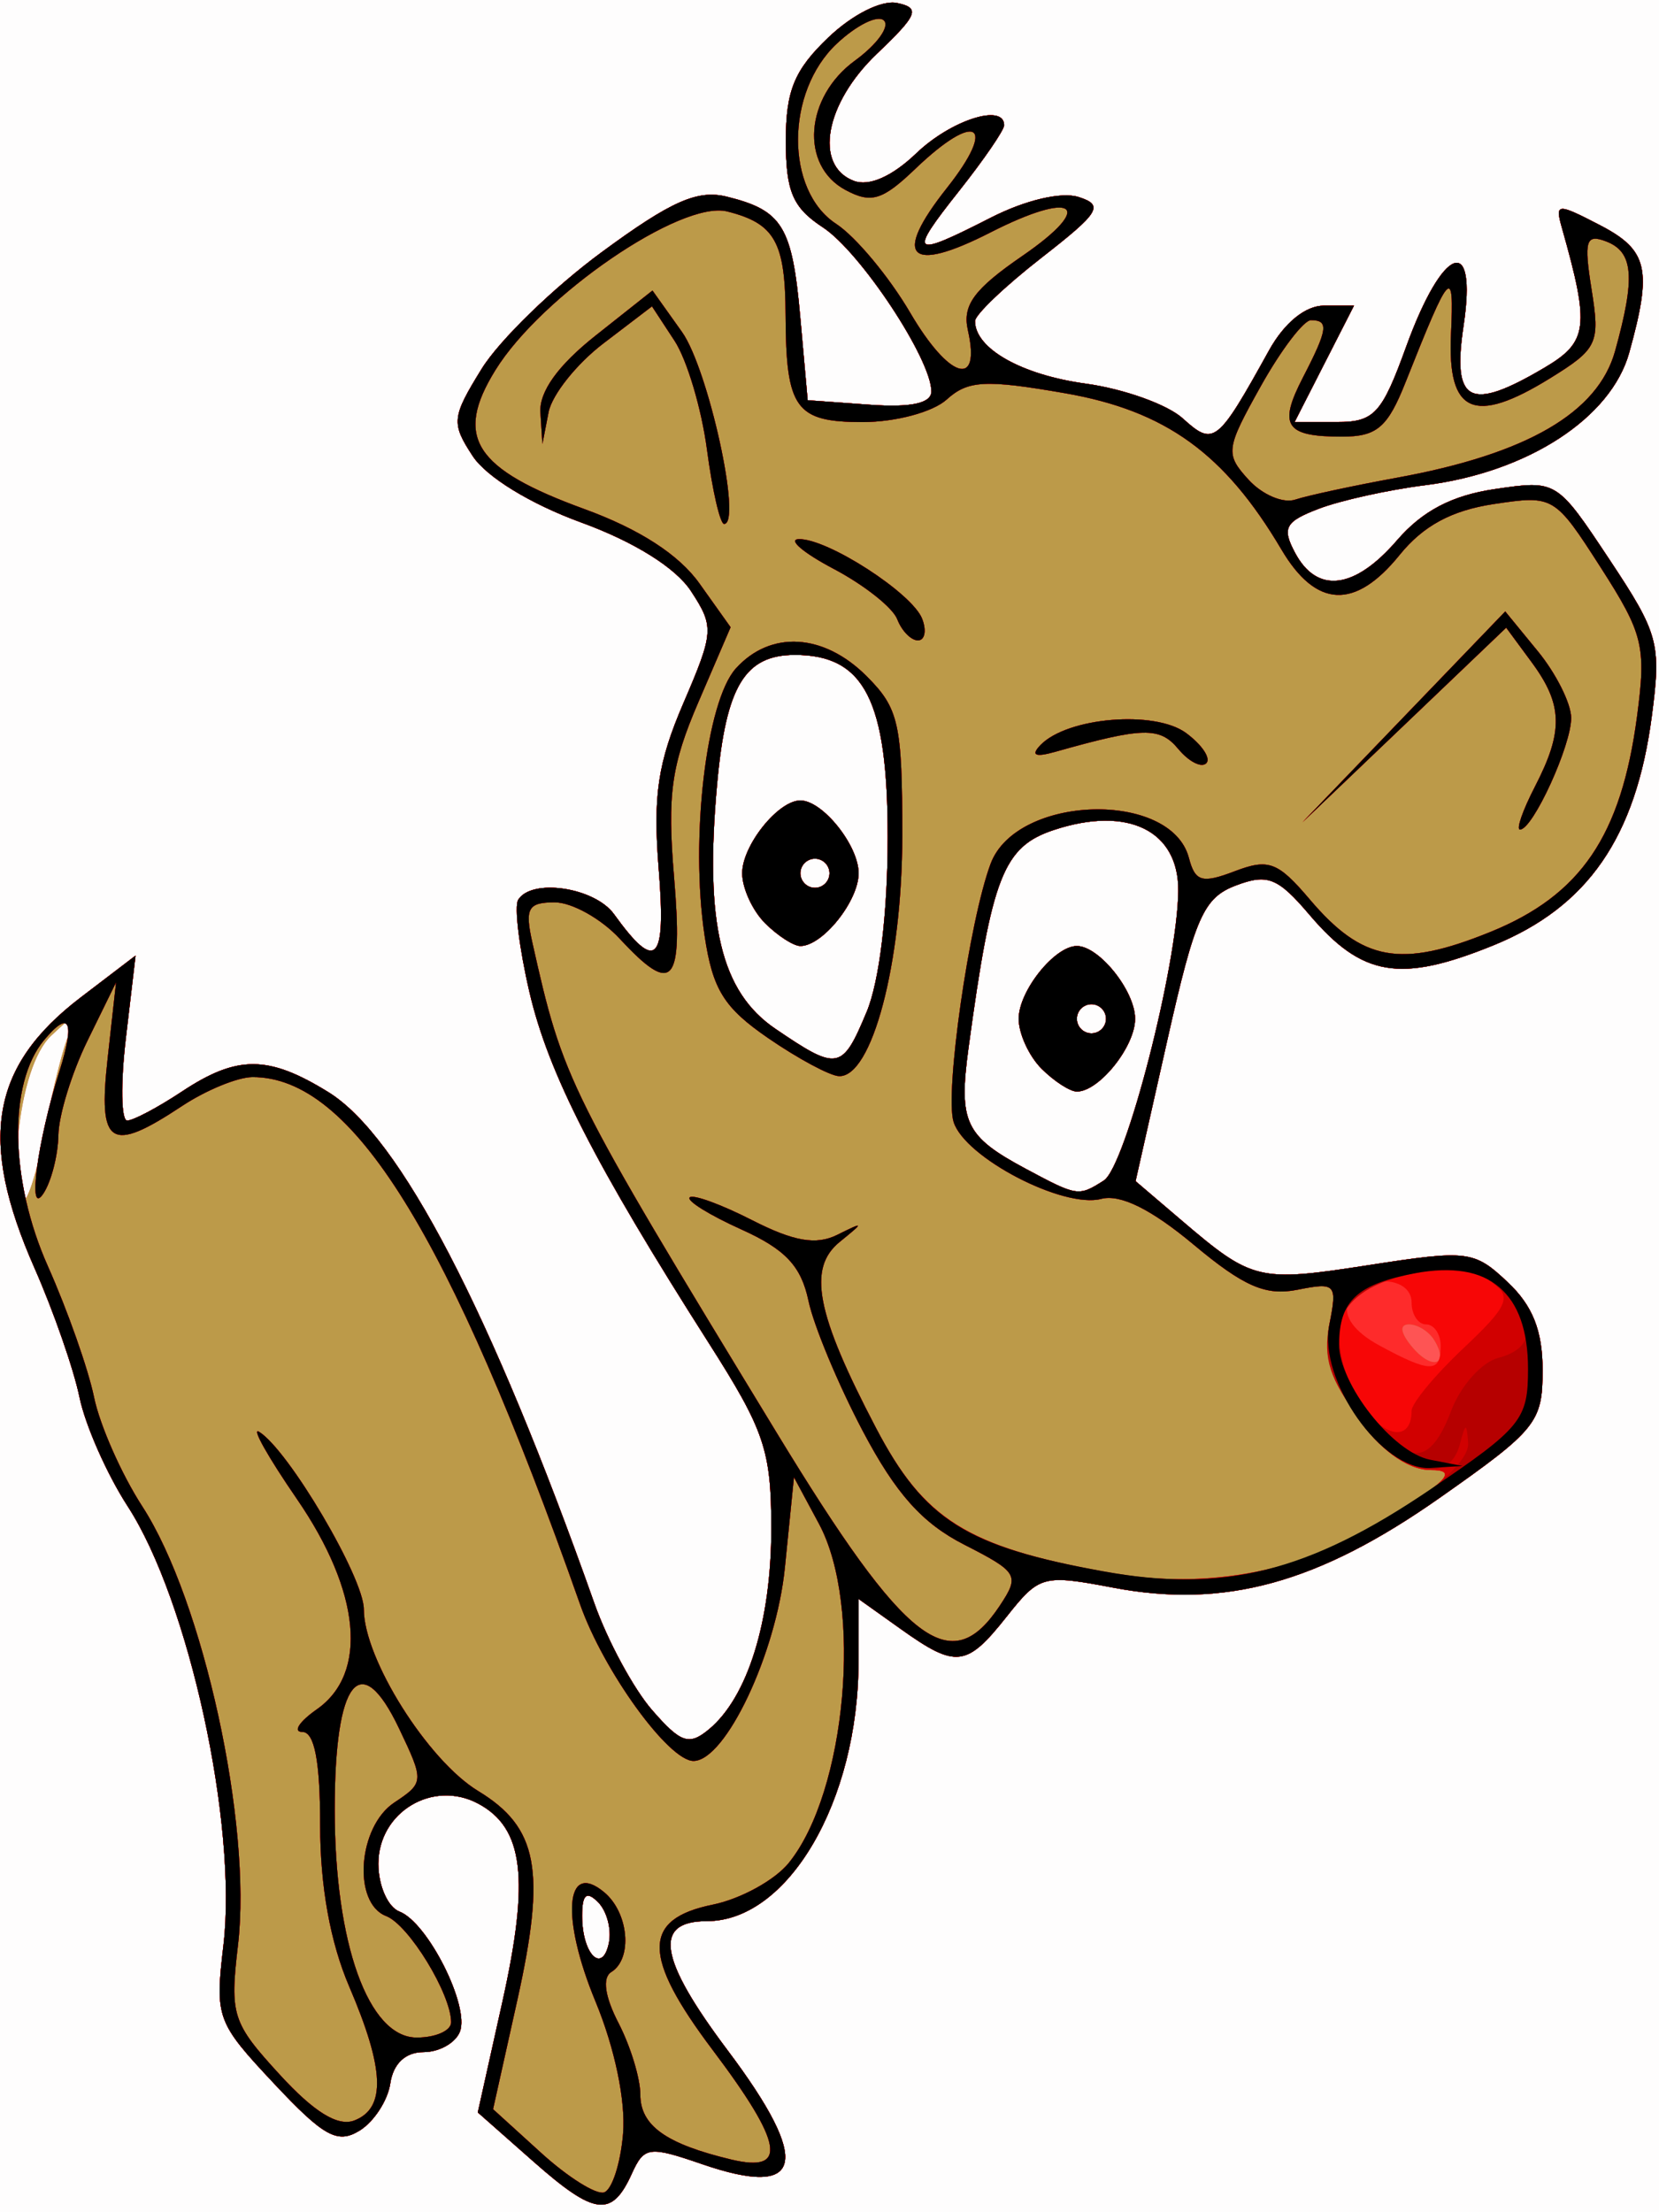
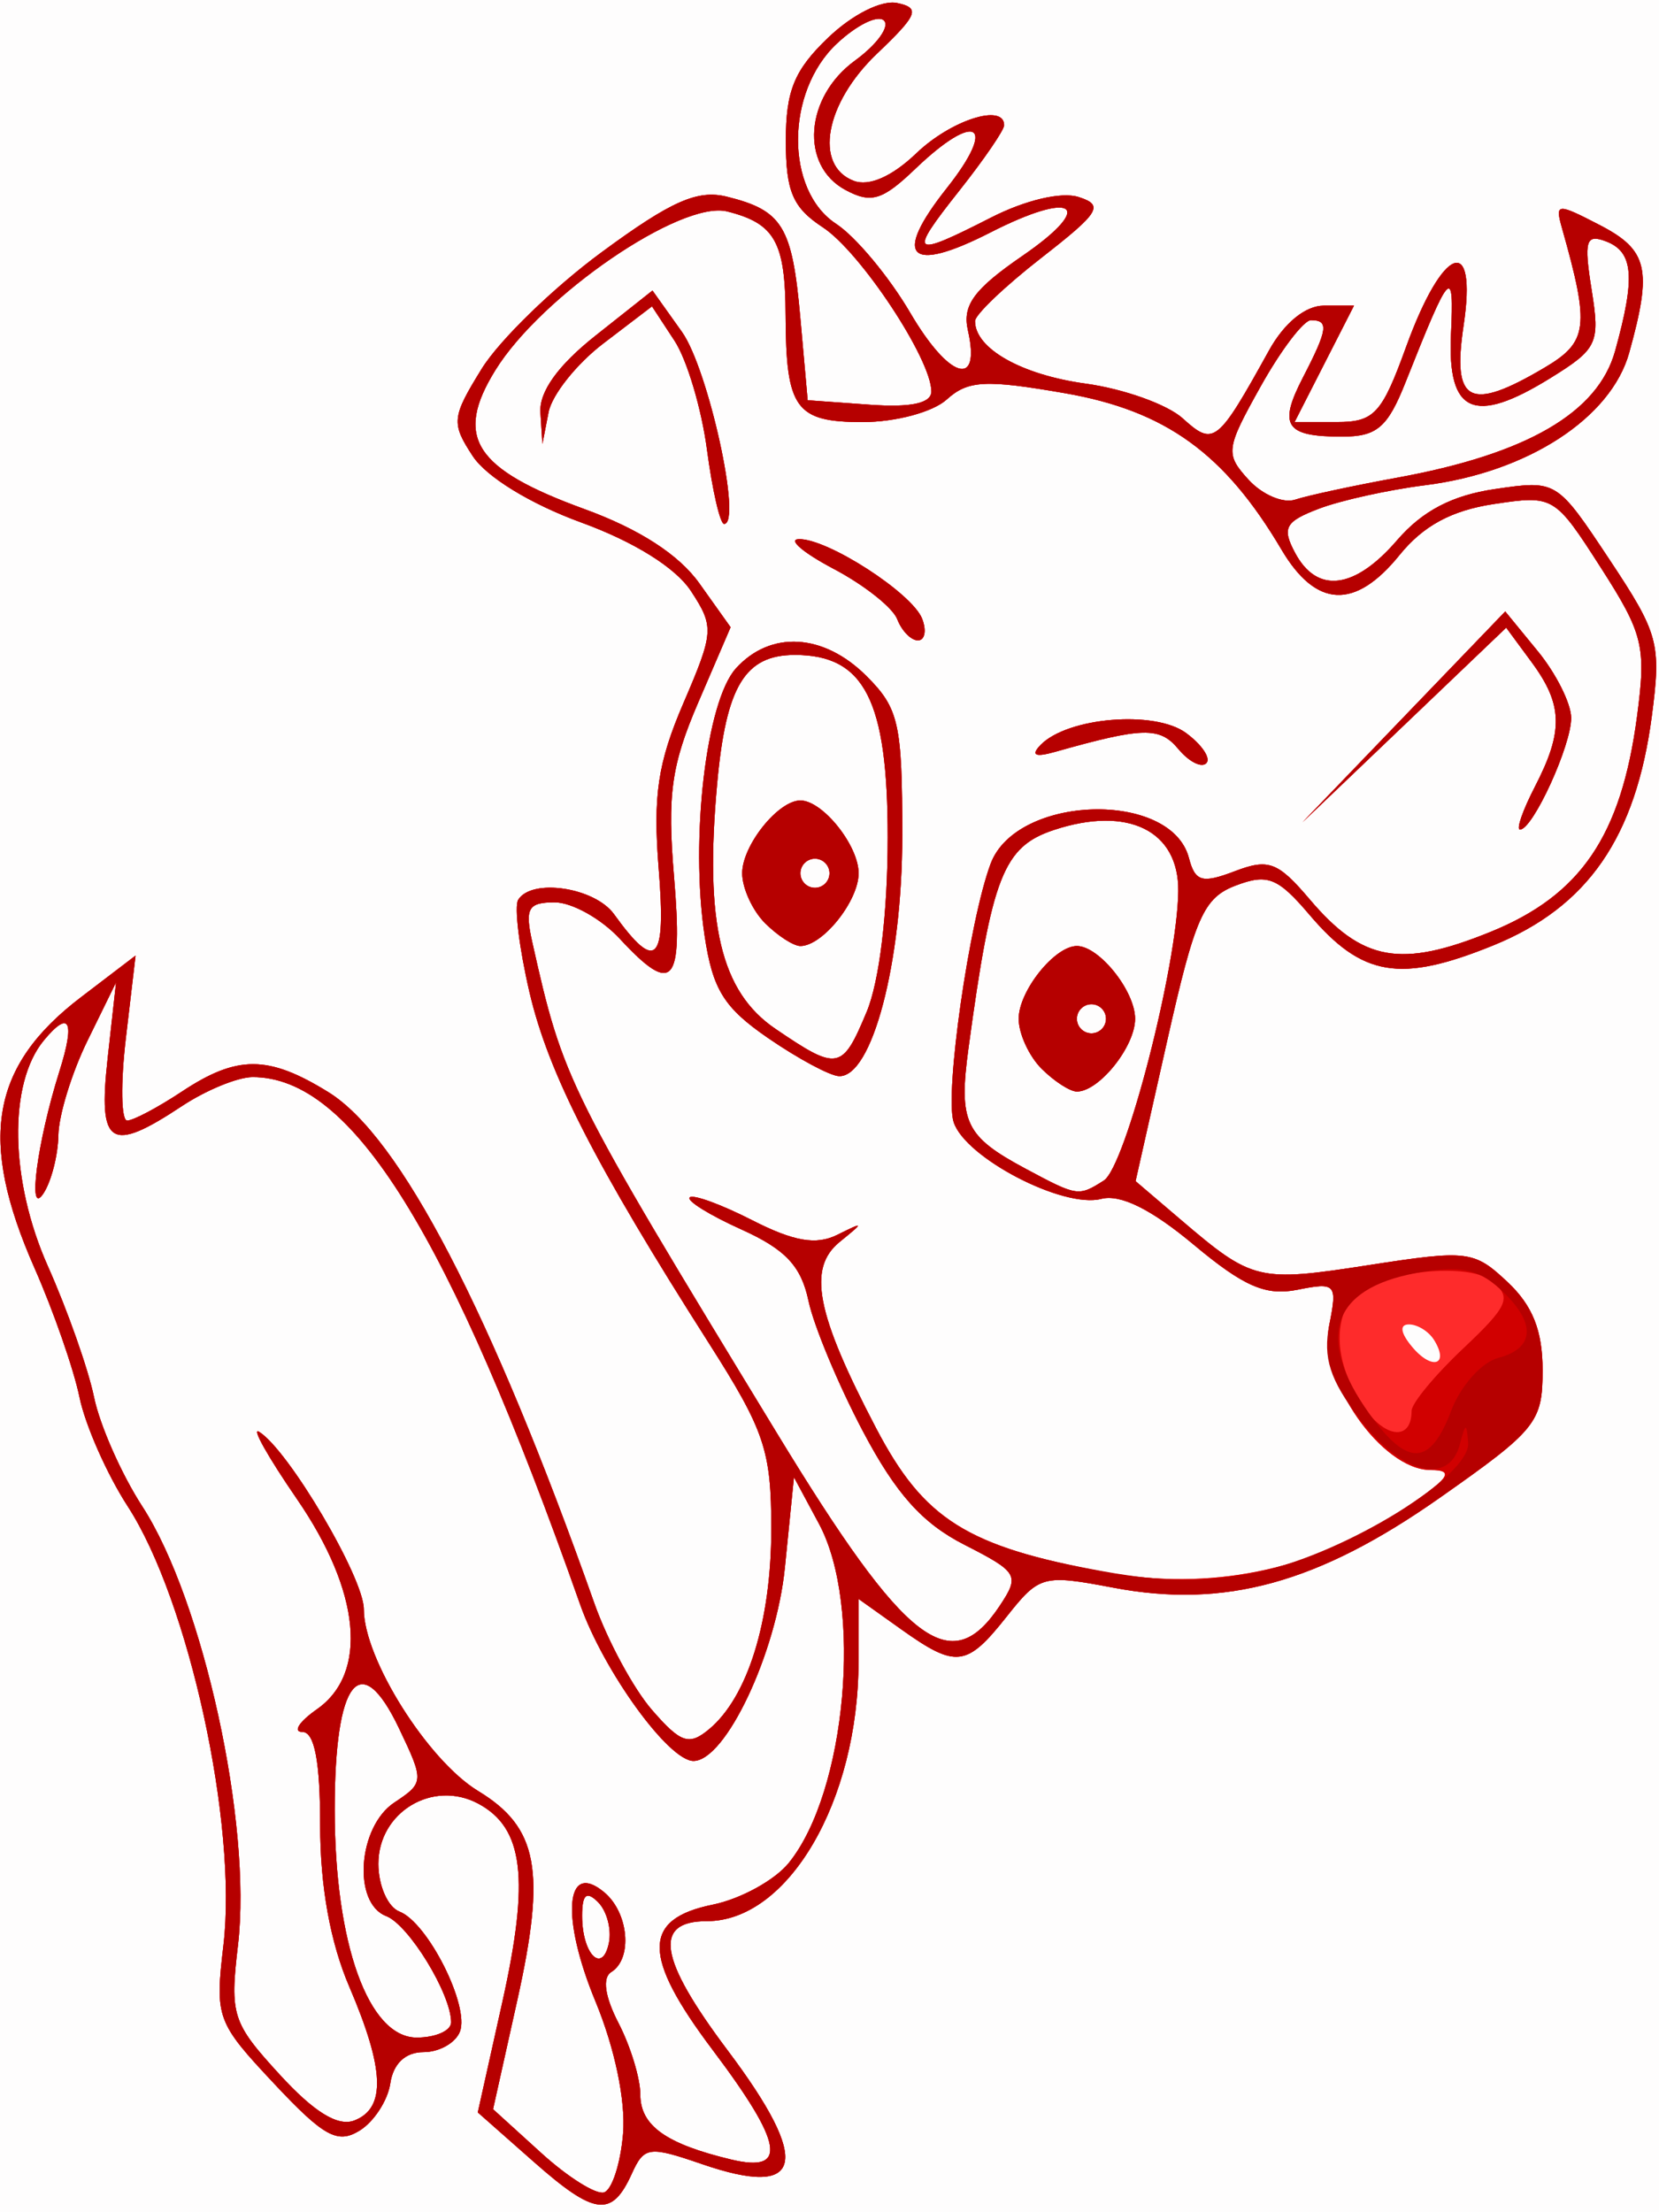
<svg xmlns="http://www.w3.org/2000/svg" xmlns:ns1="http://www.inkscape.org/namespaces/inkscape" xmlns:ns2="http://sodipodi.sourceforge.net/DTD/sodipodi-0.dtd" id="svg2" version="1.1" ns1:version="0.48.4 r9939" width="114" height="152" ns2:docname="Rudolph.bmp">
  <rect width="100%" height="100%" fill="#333333" stroke="none" />
  <title id="title3005">Rudolph</title>
  <defs id="defs6" />
  <ns2:namedview pagecolor="#ffffff" bordercolor="#666666" borderopacity="1" objecttolerance="10" gridtolerance="10" guidetolerance="10" ns1:pageopacity="0" ns1:pageshadow="2" ns1:window-width="1024" ns1:window-height="721" id="namedview4" showgrid="false" ns1:zoom="3.1598479" ns1:cx="57" ns1:cy="76" ns1:window-x="-4" ns1:window-y="-4" ns1:window-maximized="1" ns1:current-layer="svg2" />
  <g id="g2987">
    <path style="fill:#fefdfd" d="m 0,76 0,-76 57,0 57,0 0,76 0,76 -57,0 -57,0 0,-76 z" id="path3003" ns1:connector-curvature="0" />
-     <path style="fill:#fe5454" d="m 36.666,148.527 -3.834,-3.384 1.688,-7.588 c 1.887,-8.48 1.464,-11.958 -1.657,-13.628 C 29.741,122.256 26,124.51 26,128.062 c 0,1.498 0.651,2.974 1.448,3.28 1.942,0.745 4.833,6.484 4.156,8.249 C 31.306,140.366 30.18,141 29.101,141 c -1.241,0 -2.079,0.789 -2.281,2.148 -0.176,1.181 -1.129,2.644 -2.119,3.25 -1.511,0.925 -2.454,0.405 -5.876,-3.245 -3.944,-4.206 -4.057,-4.514 -3.471,-9.5 C 16.329,125.352 12.975,109.974 8.777,103.5 7.35,101.3 5.859,97.925 5.462,96 5.066,94.075 3.675,90.082 2.371,87.126 -1.511,78.325 -0.642,73.252 5.559,68.522 L 9.316,65.657 8.649,71.329 C 8.282,74.448 8.324,76.997 8.741,76.993 9.159,76.99 10.85,76.093 12.5,75 c 3.802,-2.518 5.939,-2.51 10.063,0.039 4.93,3.047 11.168,15.034 18.283,35.134 0.91,2.57 2.693,5.866 3.962,7.324 1.973,2.267 2.54,2.459 3.905,1.327 C 51.375,116.617 53,111.392 53,105.042 53,99.658 52.544,98.305 48.692,92.26 40.871,79.985 37.674,73.727 36.379,68.154 35.675,65.126 35.328,62.278 35.608,61.825 c 0.929,-1.503 5.257,-0.854 6.585,0.987 2.906,4.028 3.588,3.337 3.071,-3.11 -0.403,-5.025 -0.065,-7.292 1.7,-11.395 2.095,-4.871 2.121,-5.248 0.515,-7.698 -1.05,-1.603 -3.903,-3.384 -7.548,-4.713 -3.474,-1.267 -6.506,-3.123 -7.448,-4.561 -1.483,-2.263 -1.442,-2.663 0.616,-5.993 1.213,-1.962 4.923,-5.569 8.245,-8.014 4.762,-3.505 6.581,-4.313 8.598,-3.815 3.828,0.944 4.493,2.035 5.05,8.281 L 55.5,27.5 59.75,27.807 C 62.595,28.013 64,27.712 64,26.895 64,24.68 59.128,17.314 56.541,15.619 54.473,14.264 54,13.155 54,9.664 54,6.235 54.582,4.816 56.901,2.595 c 1.669,-1.599 3.686,-2.613 4.75,-2.387 C 63.255,0.548 63.07,1.01 60.25,3.701 56.69,7.099 55.913,11.369 58.663,12.424 59.714,12.828 61.297,12.132 62.968,10.531 65.354,8.245 69,7.081 69,8.606 c 0,0.333 -1.388,2.358 -3.084,4.5 -3.542,4.472 -3.327,4.654 2.181,1.845 2.361,-1.204 4.841,-1.788 6.015,-1.415 1.765,0.56 1.466,1.049 -2.557,4.183 C 69.05,19.671 67,21.625 67,22.062 c 0,1.888 3.192,3.692 7.602,4.297 2.613,0.358 5.613,1.431 6.665,2.383 2.142,1.939 2.38,1.752 5.936,-4.667 C 88.252,22.183 89.702,21 90.974,21 L 93.041,21 91,25 l -2.041,4 2.895,0 c 2.579,0 3.1,-0.565 4.77,-5.172 2.524,-6.962 4.904,-7.839 3.947,-1.455 -0.797,5.313 0.402,5.938 5.553,2.895 3.003,-1.774 3.132,-2.799 1.211,-9.59 -0.487,-1.723 -0.346,-1.735 2.575,-0.224 3.337,1.726 3.64,3.028 2.043,8.779 -1.249,4.496 -6.982,8.218 -14.022,9.105 -2.513,0.316 -5.794,1.041 -7.29,1.61 -2.335,0.888 -2.568,1.319 -1.645,3.044 1.515,2.831 4.088,2.511 7.005,-0.872 1.74,-2.018 3.786,-3.087 6.734,-3.518 4.231,-0.619 4.236,-0.615 7.852,4.831 3.39,5.106 3.574,5.784 2.921,10.759 -1.096,8.345 -4.405,13.13 -10.905,15.768 -6.386,2.592 -8.998,2.155 -12.626,-2.112 -2.171,-2.553 -2.878,-2.834 -5.057,-2.006 -2.22,0.844 -2.801,2.156 -4.71,10.639 l -2.178,9.676 3.132,2.672 c 4.897,4.178 5.296,4.275 12.869,3.1 6.821,-1.058 7.255,-1.006 9.557,1.156 1.728,1.623 2.411,3.342 2.411,6.065 0,3.574 -0.421,4.096 -7.079,8.771 -8.343,5.859 -14.754,7.622 -22.421,6.167 -4.827,-0.917 -5.08,-0.848 -7.322,1.982 -2.762,3.486 -3.472,3.57 -7.273,0.864 L 59,109.864 l -0.006,4.318 C 58.982,123.748 54.157,132 48.577,132 c -3.723,0 -3.309,2.579 1.423,8.877 5.805,7.726 5.238,10.228 -1.771,7.814 -3.634,-1.252 -3.967,-1.206 -4.816,0.667 -1.372,3.024 -2.542,2.88 -6.747,-0.831 z M 41.094,130.694 C 40.302,129.902 40,130.162 40,131.633 c 0,2.644 1.398,4.047 1.844,1.85 0.189,-0.933 -0.148,-2.188 -0.75,-2.79 z M 3.049,77.796 C 3.494,75.433 4.179,72.6 4.571,71.5 5.242,69.618 5.179,69.599 3.502,71.175 c -1.105,1.039 -1.967,3.697 -2.27,7 -0.567,6.172 0.632,5.922 1.818,-0.379 z M 75.848,81.115 C 77.35,80.163 80.913,66.318 80.966,61.225 81.009,57.07 77.508,55.347 72.427,57.024 68.949,58.172 68.152,60.205 66.553,72 65.86,77.12 66.312,78.074 70.5,80.315 c 3.539,1.894 3.607,1.904 5.348,0.801 z M 71.571,73.429 C 70.707,72.564 70,71.021 70,70 c 0,-1.908 2.474,-5 4,-5 1.526,0 4,3.092 4,5 0,1.908 -2.474,5 -4,5 -0.471,0 -1.564,-0.707 -2.429,-1.571 z M 76,70 c 0,-0.55 -0.45,-1 -1,-1 -0.55,0 -1,0.45 -1,1 0,0.55 0.45,1 1,1 0.55,0 1,-0.45 1,-1 z M 59.551,69.532 C 60.432,67.423 61,62.72 61,57.532 61,48.133 59.406,45 54.622,45 c -3.438,0 -4.735,2.149 -5.343,8.857 -0.87,9.591 0.245,14.276 4.002,16.831 4.295,2.919 4.59,2.865 6.27,-1.156 z M 52.571,63.429 C 51.707,62.564 51,61.021 51,60 c 0,-1.908 2.474,-5 4,-5 1.526,0 4,3.092 4,5 0,1.908 -2.474,5 -4,5 -0.471,0 -1.564,-0.707 -2.429,-1.571 z M 57,60 c 0,-0.55 -0.45,-1 -1,-1 -0.55,0 -1,0.45 -1,1 0,0.55 0.45,1 1,1 0.55,0 1,-0.45 1,-1 z" id="path3001" ns1:connector-curvature="0" />
-     <path style="fill:#bc9a49" d="m 36.666,148.527 -3.834,-3.384 1.688,-7.588 c 1.887,-8.48 1.464,-11.958 -1.657,-13.628 C 29.741,122.256 26,124.51 26,128.062 c 0,1.498 0.651,2.974 1.448,3.28 1.942,0.745 4.833,6.484 4.156,8.249 C 31.306,140.366 30.18,141 29.101,141 c -1.241,0 -2.079,0.789 -2.281,2.148 -0.176,1.181 -1.129,2.644 -2.119,3.25 -1.511,0.925 -2.454,0.405 -5.876,-3.245 -3.944,-4.206 -4.057,-4.514 -3.471,-9.5 C 16.329,125.352 12.975,109.974 8.777,103.5 7.35,101.3 5.859,97.925 5.462,96 5.066,94.075 3.675,90.082 2.371,87.126 -1.511,78.325 -0.642,73.252 5.559,68.522 L 9.316,65.657 8.649,71.329 C 8.282,74.448 8.324,76.997 8.741,76.993 9.159,76.99 10.85,76.093 12.5,75 c 3.802,-2.518 5.939,-2.51 10.063,0.039 4.93,3.047 11.168,15.034 18.283,35.134 0.91,2.57 2.693,5.866 3.962,7.324 1.973,2.267 2.54,2.459 3.905,1.327 C 51.375,116.617 53,111.392 53,105.042 53,99.658 52.544,98.305 48.692,92.26 40.871,79.985 37.674,73.727 36.379,68.154 35.675,65.126 35.328,62.278 35.608,61.825 c 0.929,-1.503 5.257,-0.854 6.585,0.987 2.906,4.028 3.588,3.337 3.071,-3.11 -0.403,-5.025 -0.065,-7.292 1.7,-11.395 2.095,-4.871 2.121,-5.248 0.515,-7.698 -1.05,-1.603 -3.903,-3.384 -7.548,-4.713 -3.474,-1.267 -6.506,-3.123 -7.448,-4.561 -1.483,-2.263 -1.442,-2.663 0.616,-5.993 1.213,-1.962 4.923,-5.569 8.245,-8.014 4.762,-3.505 6.581,-4.313 8.598,-3.815 3.828,0.944 4.493,2.035 5.05,8.281 L 55.5,27.5 59.75,27.807 C 62.595,28.013 64,27.712 64,26.895 64,24.68 59.128,17.314 56.541,15.619 54.473,14.264 54,13.155 54,9.664 54,6.235 54.582,4.816 56.901,2.595 c 1.669,-1.599 3.686,-2.613 4.75,-2.387 C 63.255,0.548 63.07,1.01 60.25,3.701 56.69,7.099 55.913,11.369 58.663,12.424 59.714,12.828 61.297,12.132 62.968,10.531 65.354,8.245 69,7.081 69,8.606 c 0,0.333 -1.388,2.358 -3.084,4.5 -3.542,4.472 -3.327,4.654 2.181,1.845 2.361,-1.204 4.841,-1.788 6.015,-1.415 1.765,0.56 1.466,1.049 -2.557,4.183 C 69.05,19.671 67,21.625 67,22.062 c 0,1.888 3.192,3.692 7.602,4.297 2.613,0.358 5.613,1.431 6.665,2.383 2.142,1.939 2.38,1.752 5.936,-4.667 C 88.252,22.183 89.702,21 90.974,21 L 93.041,21 91,25 l -2.041,4 2.895,0 c 2.579,0 3.1,-0.565 4.77,-5.172 2.524,-6.962 4.904,-7.839 3.947,-1.455 -0.797,5.313 0.402,5.938 5.553,2.895 3.003,-1.774 3.132,-2.799 1.211,-9.59 -0.487,-1.723 -0.346,-1.735 2.575,-0.224 3.337,1.726 3.64,3.028 2.043,8.779 -1.249,4.496 -6.982,8.218 -14.022,9.105 -2.513,0.316 -5.794,1.041 -7.29,1.61 -2.335,0.888 -2.568,1.319 -1.645,3.044 1.515,2.831 4.088,2.511 7.005,-0.872 1.74,-2.018 3.786,-3.087 6.734,-3.518 4.231,-0.619 4.236,-0.615 7.852,4.831 3.39,5.106 3.574,5.784 2.921,10.759 -1.096,8.345 -4.405,13.13 -10.905,15.768 -6.386,2.592 -8.998,2.155 -12.626,-2.112 -2.171,-2.553 -2.878,-2.834 -5.057,-2.006 -2.22,0.844 -2.801,2.156 -4.71,10.639 l -2.178,9.676 3.132,2.672 c 4.897,4.178 5.296,4.275 12.869,3.1 6.821,-1.058 7.255,-1.006 9.557,1.156 1.728,1.623 2.411,3.342 2.411,6.065 0,3.574 -0.421,4.096 -7.079,8.771 -8.343,5.859 -14.754,7.622 -22.421,6.167 -4.827,-0.917 -5.08,-0.848 -7.322,1.982 -2.762,3.486 -3.472,3.57 -7.273,0.864 L 59,109.864 l -0.006,4.318 C 58.982,123.748 54.157,132 48.577,132 c -3.723,0 -3.309,2.579 1.423,8.877 5.805,7.726 5.238,10.228 -1.771,7.814 -3.634,-1.252 -3.967,-1.206 -4.816,0.667 -1.372,3.024 -2.542,2.88 -6.747,-0.831 z M 41.094,130.694 C 40.302,129.902 40,130.162 40,131.633 c 0,2.644 1.398,4.047 1.844,1.85 0.189,-0.933 -0.148,-2.188 -0.75,-2.79 z M 98.541,92.067 C 98.179,91.48 97.403,91 96.819,91 c -0.663,0 -0.587,0.574 0.202,1.524 1.372,1.653 2.597,1.284 1.521,-0.458 z M 3.049,77.796 C 3.494,75.433 4.179,72.6 4.571,71.5 5.242,69.618 5.179,69.599 3.502,71.175 c -1.105,1.039 -1.967,3.697 -2.27,7 -0.567,6.172 0.632,5.922 1.818,-0.379 z M 75.848,81.115 C 77.35,80.163 80.913,66.318 80.966,61.225 81.009,57.07 77.508,55.347 72.427,57.024 68.949,58.172 68.152,60.205 66.553,72 65.86,77.12 66.312,78.074 70.5,80.315 c 3.539,1.894 3.607,1.904 5.348,0.801 z M 71.571,73.429 C 70.707,72.564 70,71.021 70,70 c 0,-1.908 2.474,-5 4,-5 1.526,0 4,3.092 4,5 0,1.908 -2.474,5 -4,5 -0.471,0 -1.564,-0.707 -2.429,-1.571 z M 76,70 c 0,-0.55 -0.45,-1 -1,-1 -0.55,0 -1,0.45 -1,1 0,0.55 0.45,1 1,1 0.55,0 1,-0.45 1,-1 z M 59.551,69.532 C 60.432,67.423 61,62.72 61,57.532 61,48.133 59.406,45 54.622,45 c -3.438,0 -4.735,2.149 -5.343,8.857 -0.87,9.591 0.245,14.276 4.002,16.831 4.295,2.919 4.59,2.865 6.27,-1.156 z M 52.571,63.429 C 51.707,62.564 51,61.021 51,60 c 0,-1.908 2.474,-5 4,-5 1.526,0 4,3.092 4,5 0,1.908 -2.474,5 -4,5 -0.471,0 -1.564,-0.707 -2.429,-1.571 z M 57,60 c 0,-0.55 -0.45,-1 -1,-1 -0.55,0 -1,0.45 -1,1 0,0.55 0.45,1 1,1 0.55,0 1,-0.45 1,-1 z" id="path2999" ns1:connector-curvature="0" />
    <path style="fill:#fe2b2b" d="m 36.666,148.527 -3.834,-3.384 1.688,-7.588 c 1.887,-8.48 1.464,-11.958 -1.657,-13.628 C 29.741,122.256 26,124.51 26,128.062 c 0,1.498 0.651,2.974 1.448,3.28 1.942,0.745 4.833,6.484 4.156,8.249 C 31.306,140.366 30.18,141 29.101,141 c -1.241,0 -2.079,0.789 -2.281,2.148 -0.176,1.181 -1.129,2.644 -2.119,3.25 -1.511,0.925 -2.454,0.405 -5.876,-3.245 -3.944,-4.206 -4.057,-4.514 -3.471,-9.5 C 16.329,125.352 12.975,109.974 8.777,103.5 7.35,101.3 5.859,97.925 5.462,96 5.066,94.075 3.675,90.082 2.371,87.126 -1.511,78.325 -0.642,73.252 5.559,68.522 L 9.316,65.657 8.649,71.329 C 8.282,74.448 8.324,76.997 8.741,76.993 9.159,76.99 10.85,76.093 12.5,75 c 3.802,-2.518 5.939,-2.51 10.063,0.039 4.93,3.047 11.168,15.034 18.283,35.134 0.91,2.57 2.693,5.866 3.962,7.324 1.973,2.267 2.54,2.459 3.905,1.327 C 51.375,116.617 53,111.392 53,105.042 53,99.658 52.544,98.305 48.692,92.26 40.871,79.985 37.674,73.727 36.379,68.154 35.675,65.126 35.328,62.278 35.608,61.825 c 0.929,-1.503 5.257,-0.854 6.585,0.987 2.906,4.028 3.588,3.337 3.071,-3.11 -0.403,-5.025 -0.065,-7.292 1.7,-11.395 2.095,-4.871 2.121,-5.248 0.515,-7.698 -1.05,-1.603 -3.903,-3.384 -7.548,-4.713 -3.474,-1.267 -6.506,-3.123 -7.448,-4.561 -1.483,-2.263 -1.442,-2.663 0.616,-5.993 1.213,-1.962 4.923,-5.569 8.245,-8.014 4.762,-3.505 6.581,-4.313 8.598,-3.815 3.828,0.944 4.493,2.035 5.05,8.281 L 55.5,27.5 59.75,27.807 C 62.595,28.013 64,27.712 64,26.895 64,24.68 59.128,17.314 56.541,15.619 54.473,14.264 54,13.155 54,9.664 54,6.235 54.582,4.816 56.901,2.595 c 1.669,-1.599 3.686,-2.613 4.75,-2.387 C 63.255,0.548 63.07,1.01 60.25,3.701 56.69,7.099 55.913,11.369 58.663,12.424 59.714,12.828 61.297,12.132 62.968,10.531 65.354,8.245 69,7.081 69,8.606 c 0,0.333 -1.388,2.358 -3.084,4.5 -3.542,4.472 -3.327,4.654 2.181,1.845 2.361,-1.204 4.841,-1.788 6.015,-1.415 1.765,0.56 1.466,1.049 -2.557,4.183 C 69.05,19.671 67,21.625 67,22.062 c 0,1.888 3.192,3.692 7.602,4.297 2.613,0.358 5.613,1.431 6.665,2.383 2.142,1.939 2.38,1.752 5.936,-4.667 C 88.252,22.183 89.702,21 90.974,21 L 93.041,21 91,25 l -2.041,4 2.895,0 c 2.579,0 3.1,-0.565 4.77,-5.172 2.524,-6.962 4.904,-7.839 3.947,-1.455 -0.797,5.313 0.402,5.938 5.553,2.895 3.003,-1.774 3.132,-2.799 1.211,-9.59 -0.487,-1.723 -0.346,-1.735 2.575,-0.224 3.337,1.726 3.64,3.028 2.043,8.779 -1.249,4.496 -6.982,8.218 -14.022,9.105 -2.513,0.316 -5.794,1.041 -7.29,1.61 -2.335,0.888 -2.568,1.319 -1.645,3.044 1.515,2.831 4.088,2.511 7.005,-0.872 1.74,-2.018 3.786,-3.087 6.734,-3.518 4.231,-0.619 4.236,-0.615 7.852,4.831 3.39,5.106 3.574,5.784 2.921,10.759 -1.096,8.345 -4.405,13.13 -10.905,15.768 -6.386,2.592 -8.998,2.155 -12.626,-2.112 -2.171,-2.553 -2.878,-2.834 -5.057,-2.006 -2.22,0.844 -2.801,2.156 -4.71,10.639 l -2.178,9.676 3.132,2.672 c 4.897,4.178 5.296,4.275 12.869,3.1 6.821,-1.058 7.255,-1.006 9.557,1.156 1.728,1.623 2.411,3.342 2.411,6.065 0,3.574 -0.421,4.096 -7.079,8.771 -8.343,5.859 -14.754,7.622 -22.421,6.167 -4.827,-0.917 -5.08,-0.848 -7.322,1.982 -2.762,3.486 -3.472,3.57 -7.273,0.864 L 59,109.864 l -0.006,4.318 C 58.982,123.748 54.157,132 48.577,132 c -3.723,0 -3.309,2.579 1.423,8.877 5.805,7.726 5.238,10.228 -1.771,7.814 -3.634,-1.252 -3.967,-1.206 -4.816,0.667 -1.372,3.024 -2.542,2.88 -6.747,-0.831 z m 6.149,-1.929 c 0.188,-2.243 -0.572,-5.886 -1.894,-9.076 -2.386,-5.756 -2.074,-9.724 0.591,-7.512 1.695,1.407 1.978,4.569 0.492,5.488 -0.628,0.388 -0.444,1.684 0.5,3.509 C 43.327,140.599 44,142.807 44,143.915 c 0,2.135 1.759,3.392 6.25,4.466 3.916,0.936 3.571,-1.09 -1.28,-7.53 -4.853,-6.443 -4.852,-8.995 0.006,-9.983 1.912,-0.389 4.263,-1.679 5.225,-2.867 3.963,-4.894 5.102,-17.677 2.077,-23.3 L 54.557,101.5 l -0.623,6.211 c -0.591,5.894 -4.073,13.264 -6.274,13.282 -1.702,0.014 -6.175,-6.155 -7.797,-10.755 C 30.869,84.736 24.186,73.982 17.346,74.007 16.331,74.01 14.15,74.907 12.5,76 7.569,79.266 6.731,78.733 7.394,72.75 l 0.581,-5.25 -1.961,4 C 4.935,73.7 4.034,76.625 4.011,78 3.988,79.375 3.527,81.175 2.986,82 1.862,83.715 2.55,78.468 4.09,73.588 5.175,70.148 4.776,69.36 3.02,71.476 0.553,74.448 0.67,81.121 3.29,87 c 1.348,3.025 2.776,7.075 3.172,9 0.396,1.925 1.888,5.3 3.314,7.5 4.192,6.465 7.552,21.851 6.579,30.13 -0.568,4.833 -0.402,5.349 2.867,8.916 2.365,2.58 3.996,3.584 5.124,3.152 C 26.534,144.858 26.433,142.176 24,136.5 22.693,133.45 22,129.612 22,125.417 22,121.027 21.614,119 20.777,119 c -0.672,0 -0.222,-0.701 1,-1.557 3.54,-2.48 3.007,-8.078 -1.377,-14.452 -1.98,-2.878 -3.147,-4.953 -2.593,-4.611 C 19.821,99.625 25,108.401 25,110.569 c 0,3.401 4.39,10.381 7.853,12.487 4.125,2.508 4.677,5.462 2.692,14.387 l -1.664,7.478 3.31,3.008 c 1.82,1.654 3.76,2.875 4.31,2.712 0.55,-0.163 1.142,-1.982 1.315,-4.043 z M 31,138.95 c 0,-1.941 -2.912,-6.703 -4.463,-7.298 -2.323,-0.891 -1.948,-6.136 0.557,-7.799 2.052,-1.362 2.058,-1.466 0.325,-5.1 C 24.767,113.191 23,115.424 23,124.339 23,133.554 25.32,140 28.636,140 29.936,140 31,139.528 31,138.95 z m 10.094,-8.257 C 40.302,129.902 40,130.162 40,131.633 c 0,2.644 1.398,4.047 1.844,1.85 0.189,-0.933 -0.148,-2.188 -0.75,-2.79 z m 27.618,-20.382 c 1.373,-2.071 1.242,-2.295 -2.454,-4.18 -2.889,-1.474 -4.703,-3.506 -6.974,-7.812 -1.688,-3.201 -3.365,-7.224 -3.728,-8.941 -0.504,-2.389 -1.587,-3.54 -4.618,-4.906 -2.177,-0.982 -3.773,-1.971 -3.546,-2.199 0.227,-0.227 2.16,0.478 4.295,1.567 2.866,1.462 4.396,1.725 5.847,1.005 1.854,-0.92 1.863,-0.892 0.17,0.483 -2.232,1.813 -1.624,4.927 2.5,12.804 3.285,6.274 6.255,8.135 15.789,9.894 7.094,1.309 14.082,-0.103 20.025,-4.045 3.579,-2.374 4.038,-2.974 2.282,-2.977 -3.358,-0.007 -7.703,-6.241 -6.956,-9.98 0.56,-2.8 0.441,-2.932 -2.179,-2.408 -2.188,0.438 -3.694,-0.216 -7.147,-3.101 -2.907,-2.428 -5.036,-3.483 -6.345,-3.141 -2.612,0.683 -9.367,-2.834 -10.144,-5.281 -0.625,-1.968 1.072,-13.813 2.542,-17.746 1.776,-4.752 12.405,-5.064 13.625,-0.399 0.428,1.636 0.901,1.773 3.153,0.914 2.322,-0.886 2.959,-0.647 5.15,1.935 3.623,4.269 6.244,4.741 12.413,2.237 6.211,-2.521 8.983,-6.593 10.077,-14.798 0.642,-4.818 0.431,-5.685 -2.496,-10.246 -3.162,-4.928 -3.242,-4.975 -7.346,-4.357 -2.895,0.436 -4.85,1.493 -6.471,3.496 C 93.115,41.915 90.437,41.79 88.05,37.75 84.15,31.153 80.09,28.221 73.191,27.019 67.717,26.066 66.514,26.13 65.055,27.45 64.1,28.315 61.545,29 59.278,29 c -4.609,0 -5.27,-0.915 -5.294,-7.332 -0.019,-5.039 -0.737,-6.317 -4.012,-7.139 -3.161,-0.793 -12.765,5.78 -15.933,10.906 -2.848,4.609 -1.455,6.781 6.123,9.544 3.783,1.379 6.491,3.131 7.899,5.108 l 2.143,3.009 -2.228,5.18 C 46.127,52.576 45.845,54.607 46.316,60.228 46.94,67.672 46.255,68.457 42.588,64.5 41.313,63.125 39.301,62 38.116,62 c -1.833,0 -2.062,0.41 -1.538,2.75 2.134,9.525 2.39,10.039 16.827,33.75 8.845,14.528 11.929,16.907 15.307,11.812 z M 52.796,71.335 c -3.052,-2.097 -3.823,-3.337 -4.379,-7.045 -0.999,-6.661 0.107,-16.105 2.151,-18.363 2.382,-2.632 6.033,-2.417 8.979,0.528 C 61.768,48.677 62,49.716 62,57.434 c 0,8.729 -2.085,16.625 -4.359,16.506 -0.628,-0.033 -2.808,-1.205 -4.846,-2.605 z m 6.756,-1.803 C 60.432,67.423 61,62.72 61,57.532 61,48.133 59.406,45 54.622,45 c -3.438,0 -4.735,2.149 -5.343,8.857 -0.87,9.591 0.245,14.276 4.002,16.831 4.295,2.919 4.59,2.865 6.27,-1.156 z M 52.571,63.429 C 51.707,62.564 51,61.021 51,60 c 0,-1.908 2.474,-5 4,-5 1.526,0 4,3.092 4,5 0,1.908 -2.474,5 -4,5 -0.471,0 -1.564,-0.707 -2.429,-1.571 z M 57,60 c 0,-0.55 -0.45,-1 -1,-1 -0.55,0 -1,0.45 -1,1 0,0.55 0.45,1 1,1 0.55,0 1,-0.45 1,-1 z m 48.474,-5.95 c 1.972,-3.813 1.924,-5.633 -0.224,-8.548 l -1.75,-2.374 -7,6.686 -7,6.686 6.967,-7.244 6.967,-7.244 2.247,2.744 c 1.236,1.509 2.263,3.554 2.283,4.544 0.037,1.859 -2.63,7.7 -3.515,7.7 -0.275,0 0.187,-1.328 1.026,-2.95 z M 80.967,51.46 C 79.694,49.926 78.542,49.953 72.5,51.66 c -1.364,0.385 -1.682,0.236 -1,-0.47 1.847,-1.91 7.856,-2.408 9.998,-0.828 1.099,0.811 1.726,1.747 1.393,2.08 -0.333,0.333 -1.199,-0.109 -1.924,-0.983 z M 61.657,42.55 c -0.306,-0.798 -2.267,-2.353 -4.357,-3.456 -2.09,-1.103 -3.179,-2.025 -2.419,-2.05 1.96,-0.063 7.81,3.712 8.487,5.476 C 63.682,43.334 63.549,44 63.076,44 62.602,44 61.964,43.347 61.657,42.55 z M 48.58,30.89 c -0.373,-2.811 -1.375,-6.174 -2.228,-7.475 l -1.55,-2.365 -3.341,2.548 c -1.838,1.402 -3.532,3.528 -3.765,4.725 L 37.272,30.5 37.136,28.334 c -0.089,-1.421 1.212,-3.233 3.782,-5.269 l 3.918,-3.103 2.024,2.842 C 48.67,25.345 51.009,36 49.758,36 c -0.275,0 -0.805,-2.3 -1.178,-5.11 z M 98.541,92.067 C 98.179,91.48 97.403,91 96.819,91 c -0.663,0 -0.587,0.574 0.202,1.524 1.372,1.653 2.597,1.284 1.521,-0.458 z M 75.848,81.115 C 77.35,80.163 80.913,66.318 80.966,61.225 81.009,57.07 77.508,55.347 72.427,57.024 68.949,58.172 68.152,60.205 66.553,72 65.86,77.12 66.312,78.074 70.5,80.315 c 3.539,1.894 3.607,1.904 5.348,0.801 z M 71.571,73.429 C 70.707,72.564 70,71.021 70,70 c 0,-1.908 2.474,-5 4,-5 1.526,0 4,3.092 4,5 0,1.908 -2.474,5 -4,5 -0.471,0 -1.564,-0.707 -2.429,-1.571 z M 76,70 c 0,-0.55 -0.45,-1 -1,-1 -0.55,0 -1,0.45 -1,1 0,0.55 0.45,1 1,1 0.55,0 1,-0.45 1,-1 z M 96,32.823 c 8.929,-1.631 13.806,-4.465 14.984,-8.707 1.408,-5.068 1.266,-6.806 -0.615,-7.528 -1.396,-0.536 -1.54,-0.06 -1.001,3.312 0.591,3.694 0.413,4.072 -2.859,6.094 -5.223,3.228 -7.055,2.412 -6.802,-3.032 C 99.927,18.224 99.666,18.5 96.59,26.25 95.351,29.373 94.62,30 92.218,30 88.317,30 87.822,29.245 89.54,25.923 91.243,22.63 91.33,22 90.085,22 c -0.503,0 -2.058,2.045 -3.455,4.545 -2.405,4.303 -2.449,4.645 -0.835,6.416 0.938,1.029 2.38,1.645 3.205,1.369 0.825,-0.276 3.975,-0.954 7,-1.507 z M 66.51,22.689 c -0.39,-1.715 0.42,-2.82 3.745,-5.106 5.071,-3.487 3.586,-4.562 -2.214,-1.603 -5.601,2.857 -6.74,1.691 -2.981,-3.054 3.508,-4.429 2.032,-5.345 -2.153,-1.336 -2.272,2.177 -3.038,2.41 -4.805,1.465 -3.142,-1.681 -2.8,-6.379 0.646,-8.89 1.511,-1.101 2.41,-2.34 1.996,-2.754 -0.414,-0.414 -1.875,0.303 -3.248,1.593 -3.528,3.314 -3.551,10.075 -0.043,12.374 1.349,0.884 3.642,3.636 5.095,6.115 2.67,4.556 4.877,5.223 3.961,1.196 z" id="path2997" ns1:connector-curvature="0" />
-     <path style="fill:#f70606" d="m 36.666,148.527 -3.834,-3.384 1.688,-7.588 c 1.887,-8.48 1.464,-11.958 -1.657,-13.628 C 29.741,122.256 26,124.51 26,128.062 c 0,1.498 0.651,2.974 1.448,3.28 1.942,0.745 4.833,6.484 4.156,8.249 C 31.306,140.366 30.18,141 29.101,141 c -1.241,0 -2.079,0.789 -2.281,2.148 -0.176,1.181 -1.129,2.644 -2.119,3.25 -1.511,0.925 -2.454,0.405 -5.876,-3.245 -3.944,-4.206 -4.057,-4.514 -3.471,-9.5 C 16.329,125.352 12.975,109.974 8.777,103.5 7.35,101.3 5.859,97.925 5.462,96 5.066,94.075 3.675,90.082 2.371,87.126 -1.511,78.325 -0.642,73.252 5.559,68.522 L 9.316,65.657 8.649,71.329 C 8.282,74.448 8.324,76.997 8.741,76.993 9.159,76.99 10.85,76.093 12.5,75 c 3.802,-2.518 5.939,-2.51 10.063,0.039 4.93,3.047 11.168,15.034 18.283,35.134 0.91,2.57 2.693,5.866 3.962,7.324 1.973,2.267 2.54,2.459 3.905,1.327 C 51.375,116.617 53,111.392 53,105.042 53,99.658 52.544,98.305 48.692,92.26 40.871,79.985 37.674,73.727 36.379,68.154 35.675,65.126 35.328,62.278 35.608,61.825 c 0.929,-1.503 5.257,-0.854 6.585,0.987 2.906,4.028 3.588,3.337 3.071,-3.11 -0.403,-5.025 -0.065,-7.292 1.7,-11.395 2.095,-4.871 2.121,-5.248 0.515,-7.698 -1.05,-1.603 -3.903,-3.384 -7.548,-4.713 -3.474,-1.267 -6.506,-3.123 -7.448,-4.561 -1.483,-2.263 -1.442,-2.663 0.616,-5.993 1.213,-1.962 4.923,-5.569 8.245,-8.014 4.762,-3.505 6.581,-4.313 8.598,-3.815 3.828,0.944 4.493,2.035 5.05,8.281 L 55.5,27.5 59.75,27.807 C 62.595,28.013 64,27.712 64,26.895 64,24.68 59.128,17.314 56.541,15.619 54.473,14.264 54,13.155 54,9.664 54,6.235 54.582,4.816 56.901,2.595 c 1.669,-1.599 3.686,-2.613 4.75,-2.387 C 63.255,0.548 63.07,1.01 60.25,3.701 56.69,7.099 55.913,11.369 58.663,12.424 59.714,12.828 61.297,12.132 62.968,10.531 65.354,8.245 69,7.081 69,8.606 c 0,0.333 -1.388,2.358 -3.084,4.5 -3.542,4.472 -3.327,4.654 2.181,1.845 2.361,-1.204 4.841,-1.788 6.015,-1.415 1.765,0.56 1.466,1.049 -2.557,4.183 C 69.05,19.671 67,21.625 67,22.062 c 0,1.888 3.192,3.692 7.602,4.297 2.613,0.358 5.613,1.431 6.665,2.383 2.142,1.939 2.38,1.752 5.936,-4.667 C 88.252,22.183 89.702,21 90.974,21 L 93.041,21 91,25 l -2.041,4 2.895,0 c 2.579,0 3.1,-0.565 4.77,-5.172 2.524,-6.962 4.904,-7.839 3.947,-1.455 -0.797,5.313 0.402,5.938 5.553,2.895 3.003,-1.774 3.132,-2.799 1.211,-9.59 -0.487,-1.723 -0.346,-1.735 2.575,-0.224 3.337,1.726 3.64,3.028 2.043,8.779 -1.249,4.496 -6.982,8.218 -14.022,9.105 -2.513,0.316 -5.794,1.041 -7.29,1.61 -2.335,0.888 -2.568,1.319 -1.645,3.044 1.515,2.831 4.088,2.511 7.005,-0.872 1.74,-2.018 3.786,-3.087 6.734,-3.518 4.231,-0.619 4.236,-0.615 7.852,4.831 3.39,5.106 3.574,5.784 2.921,10.759 -1.096,8.345 -4.405,13.13 -10.905,15.768 -6.386,2.592 -8.998,2.155 -12.626,-2.112 -2.171,-2.553 -2.878,-2.834 -5.057,-2.006 -2.22,0.844 -2.801,2.156 -4.71,10.639 l -2.178,9.676 3.132,2.672 c 4.897,4.178 5.296,4.275 12.869,3.1 6.821,-1.058 7.255,-1.006 9.557,1.156 1.728,1.623 2.411,3.342 2.411,6.065 0,3.574 -0.421,4.096 -7.079,8.771 -8.343,5.859 -14.754,7.622 -22.421,6.167 -4.827,-0.917 -5.08,-0.848 -7.322,1.982 -2.762,3.486 -3.472,3.57 -7.273,0.864 L 59,109.864 l -0.006,4.318 C 58.982,123.748 54.157,132 48.577,132 c -3.723,0 -3.309,2.579 1.423,8.877 5.805,7.726 5.238,10.228 -1.771,7.814 -3.634,-1.252 -3.967,-1.206 -4.816,0.667 -1.372,3.024 -2.542,2.88 -6.747,-0.831 z m 6.149,-1.929 c 0.188,-2.243 -0.572,-5.886 -1.894,-9.076 -2.386,-5.756 -2.074,-9.724 0.591,-7.512 1.695,1.407 1.978,4.569 0.492,5.488 -0.628,0.388 -0.444,1.684 0.5,3.509 C 43.327,140.599 44,142.807 44,143.915 c 0,2.135 1.759,3.392 6.25,4.466 3.916,0.936 3.571,-1.09 -1.28,-7.53 -4.853,-6.443 -4.852,-8.995 0.006,-9.983 1.912,-0.389 4.263,-1.679 5.225,-2.867 3.963,-4.894 5.102,-17.677 2.077,-23.3 L 54.557,101.5 l -0.623,6.211 c -0.591,5.894 -4.073,13.264 -6.274,13.282 -1.702,0.014 -6.175,-6.155 -7.797,-10.755 C 30.869,84.736 24.186,73.982 17.346,74.007 16.331,74.01 14.15,74.907 12.5,76 7.569,79.266 6.731,78.733 7.394,72.75 l 0.581,-5.25 -1.961,4 C 4.935,73.7 4.034,76.625 4.011,78 3.988,79.375 3.527,81.175 2.986,82 1.862,83.715 2.55,78.468 4.09,73.588 5.175,70.148 4.776,69.36 3.02,71.476 0.553,74.448 0.67,81.121 3.29,87 c 1.348,3.025 2.776,7.075 3.172,9 0.396,1.925 1.888,5.3 3.314,7.5 4.192,6.465 7.552,21.851 6.579,30.13 -0.568,4.833 -0.402,5.349 2.867,8.916 2.365,2.58 3.996,3.584 5.124,3.152 C 26.534,144.858 26.433,142.176 24,136.5 22.693,133.45 22,129.612 22,125.417 22,121.027 21.614,119 20.777,119 c -0.672,0 -0.222,-0.701 1,-1.557 3.54,-2.48 3.007,-8.078 -1.377,-14.452 -1.98,-2.878 -3.147,-4.953 -2.593,-4.611 C 19.821,99.625 25,108.401 25,110.569 c 0,3.401 4.39,10.381 7.853,12.487 4.125,2.508 4.677,5.462 2.692,14.387 l -1.664,7.478 3.31,3.008 c 1.82,1.654 3.76,2.875 4.31,2.712 0.55,-0.163 1.142,-1.982 1.315,-4.043 z M 31,138.95 c 0,-1.941 -2.912,-6.703 -4.463,-7.298 -2.323,-0.891 -1.948,-6.136 0.557,-7.799 2.052,-1.362 2.058,-1.466 0.325,-5.1 C 24.767,113.191 23,115.424 23,124.339 23,133.554 25.32,140 28.636,140 29.936,140 31,139.528 31,138.95 z m 10.094,-8.257 C 40.302,129.902 40,130.162 40,131.633 c 0,2.644 1.398,4.047 1.844,1.85 0.189,-0.933 -0.148,-2.188 -0.75,-2.79 z m 27.618,-20.382 c 1.373,-2.071 1.242,-2.295 -2.454,-4.18 -2.889,-1.474 -4.703,-3.506 -6.974,-7.812 -1.688,-3.201 -3.365,-7.224 -3.728,-8.941 -0.504,-2.389 -1.587,-3.54 -4.618,-4.906 -2.177,-0.982 -3.773,-1.971 -3.546,-2.199 0.227,-0.227 2.16,0.478 4.295,1.567 2.866,1.462 4.396,1.725 5.847,1.005 1.854,-0.92 1.863,-0.892 0.17,0.483 -2.232,1.813 -1.624,4.927 2.5,12.804 3.285,6.274 6.255,8.135 15.789,9.894 7.094,1.309 14.082,-0.103 20.025,-4.045 3.579,-2.374 4.038,-2.974 2.282,-2.977 -3.358,-0.007 -7.703,-6.241 -6.956,-9.98 0.56,-2.8 0.441,-2.932 -2.179,-2.408 -2.188,0.438 -3.694,-0.216 -7.147,-3.101 -2.907,-2.428 -5.036,-3.483 -6.345,-3.141 -2.612,0.683 -9.367,-2.834 -10.144,-5.281 -0.625,-1.968 1.072,-13.813 2.542,-17.746 1.776,-4.752 12.405,-5.064 13.625,-0.399 0.428,1.636 0.901,1.773 3.153,0.914 2.322,-0.886 2.959,-0.647 5.15,1.935 3.623,4.269 6.244,4.741 12.413,2.237 6.211,-2.521 8.983,-6.593 10.077,-14.798 0.642,-4.818 0.431,-5.685 -2.496,-10.246 -3.162,-4.928 -3.242,-4.975 -7.346,-4.357 -2.895,0.436 -4.85,1.493 -6.471,3.496 C 93.115,41.915 90.437,41.79 88.05,37.75 84.15,31.153 80.09,28.221 73.191,27.019 67.717,26.066 66.514,26.13 65.055,27.45 64.1,28.315 61.545,29 59.278,29 c -4.609,0 -5.27,-0.915 -5.294,-7.332 -0.019,-5.039 -0.737,-6.317 -4.012,-7.139 -3.161,-0.793 -12.765,5.78 -15.933,10.906 -2.848,4.609 -1.455,6.781 6.123,9.544 3.783,1.379 6.491,3.131 7.899,5.108 l 2.143,3.009 -2.228,5.18 C 46.127,52.576 45.845,54.607 46.316,60.228 46.94,67.672 46.255,68.457 42.588,64.5 41.313,63.125 39.301,62 38.116,62 c -1.833,0 -2.062,0.41 -1.538,2.75 2.134,9.525 2.39,10.039 16.827,33.75 8.845,14.528 11.929,16.907 15.307,11.812 z M 52.796,71.335 c -3.052,-2.097 -3.823,-3.337 -4.379,-7.045 -0.999,-6.661 0.107,-16.105 2.151,-18.363 2.382,-2.632 6.033,-2.417 8.979,0.528 C 61.768,48.677 62,49.716 62,57.434 c 0,8.729 -2.085,16.625 -4.359,16.506 -0.628,-0.033 -2.808,-1.205 -4.846,-2.605 z m 6.756,-1.803 C 60.432,67.423 61,62.72 61,57.532 61,48.133 59.406,45 54.622,45 c -3.438,0 -4.735,2.149 -5.343,8.857 -0.87,9.591 0.245,14.276 4.002,16.831 4.295,2.919 4.59,2.865 6.27,-1.156 z M 52.571,63.429 C 51.707,62.564 51,61.021 51,60 c 0,-1.908 2.474,-5 4,-5 1.526,0 4,3.092 4,5 0,1.908 -2.474,5 -4,5 -0.471,0 -1.564,-0.707 -2.429,-1.571 z M 57,60 c 0,-0.55 -0.45,-1 -1,-1 -0.55,0 -1,0.45 -1,1 0,0.55 0.45,1 1,1 0.55,0 1,-0.45 1,-1 z m 48.474,-5.95 c 1.972,-3.813 1.924,-5.633 -0.224,-8.548 l -1.75,-2.374 -7,6.686 -7,6.686 6.967,-7.244 6.967,-7.244 2.247,2.744 c 1.236,1.509 2.263,3.554 2.283,4.544 0.037,1.859 -2.63,7.7 -3.515,7.7 -0.275,0 0.187,-1.328 1.026,-2.95 z M 80.967,51.46 C 79.694,49.926 78.542,49.953 72.5,51.66 c -1.364,0.385 -1.682,0.236 -1,-0.47 1.847,-1.91 7.856,-2.408 9.998,-0.828 1.099,0.811 1.726,1.747 1.393,2.08 -0.333,0.333 -1.199,-0.109 -1.924,-0.983 z M 61.657,42.55 c -0.306,-0.798 -2.267,-2.353 -4.357,-3.456 -2.09,-1.103 -3.179,-2.025 -2.419,-2.05 1.96,-0.063 7.81,3.712 8.487,5.476 C 63.682,43.334 63.549,44 63.076,44 62.602,44 61.964,43.347 61.657,42.55 z M 48.58,30.89 c -0.373,-2.811 -1.375,-6.174 -2.228,-7.475 l -1.55,-2.365 -3.341,2.548 c -1.838,1.402 -3.532,3.528 -3.765,4.725 L 37.272,30.5 37.136,28.334 c -0.089,-1.421 1.212,-3.233 3.782,-5.269 l 3.918,-3.103 2.024,2.842 C 48.67,25.345 51.009,36 49.758,36 c -0.275,0 -0.805,-2.3 -1.178,-5.11 z M 99,92.5 C 99,91.675 98.55,91 98,91 c -0.55,0 -1,-0.675 -1,-1.5 0,-1.944 -3.611,-1.955 -4.357,-0.013 -0.363,0.945 0.418,2.024 2.143,2.96 C 98.264,94.334 99,94.344 99,92.5 z M 75.848,81.115 C 77.35,80.163 80.913,66.318 80.966,61.225 81.009,57.07 77.508,55.347 72.427,57.024 68.949,58.172 68.152,60.205 66.553,72 65.86,77.12 66.312,78.074 70.5,80.315 c 3.539,1.894 3.607,1.904 5.348,0.801 z M 71.571,73.429 C 70.707,72.564 70,71.021 70,70 c 0,-1.908 2.474,-5 4,-5 1.526,0 4,3.092 4,5 0,1.908 -2.474,5 -4,5 -0.471,0 -1.564,-0.707 -2.429,-1.571 z M 76,70 c 0,-0.55 -0.45,-1 -1,-1 -0.55,0 -1,0.45 -1,1 0,0.55 0.45,1 1,1 0.55,0 1,-0.45 1,-1 z M 96,32.823 c 8.929,-1.631 13.806,-4.465 14.984,-8.707 1.408,-5.068 1.266,-6.806 -0.615,-7.528 -1.396,-0.536 -1.54,-0.06 -1.001,3.312 0.591,3.694 0.413,4.072 -2.859,6.094 -5.223,3.228 -7.055,2.412 -6.802,-3.032 C 99.927,18.224 99.666,18.5 96.59,26.25 95.351,29.373 94.62,30 92.218,30 88.317,30 87.822,29.245 89.54,25.923 91.243,22.63 91.33,22 90.085,22 c -0.503,0 -2.058,2.045 -3.455,4.545 -2.405,4.303 -2.449,4.645 -0.835,6.416 0.938,1.029 2.38,1.645 3.205,1.369 0.825,-0.276 3.975,-0.954 7,-1.507 z M 66.51,22.689 c -0.39,-1.715 0.42,-2.82 3.745,-5.106 5.071,-3.487 3.586,-4.562 -2.214,-1.603 -5.601,2.857 -6.74,1.691 -2.981,-3.054 3.508,-4.429 2.032,-5.345 -2.153,-1.336 -2.272,2.177 -3.038,2.41 -4.805,1.465 -3.142,-1.681 -2.8,-6.379 0.646,-8.89 1.511,-1.101 2.41,-2.34 1.996,-2.754 -0.414,-0.414 -1.875,0.303 -3.248,1.593 -3.528,3.314 -3.551,10.075 -0.043,12.374 1.349,0.884 3.642,3.636 5.095,6.115 2.67,4.556 4.877,5.223 3.961,1.196 z" id="path2995" ns1:connector-curvature="0" />
    <path style="fill:#d10000" d="m 36.666,148.527 -3.834,-3.384 1.688,-7.588 c 1.887,-8.48 1.464,-11.958 -1.657,-13.628 C 29.741,122.256 26,124.51 26,128.062 c 0,1.498 0.651,2.974 1.448,3.28 1.942,0.745 4.833,6.484 4.156,8.249 C 31.306,140.366 30.18,141 29.101,141 c -1.241,0 -2.079,0.789 -2.281,2.148 -0.176,1.181 -1.129,2.644 -2.119,3.25 -1.511,0.925 -2.454,0.405 -5.876,-3.245 -3.944,-4.206 -4.057,-4.514 -3.471,-9.5 C 16.329,125.352 12.975,109.974 8.777,103.5 7.35,101.3 5.859,97.925 5.462,96 5.066,94.075 3.675,90.082 2.371,87.126 -1.511,78.325 -0.642,73.252 5.559,68.522 L 9.316,65.657 8.649,71.329 C 8.282,74.448 8.324,76.997 8.741,76.993 9.159,76.99 10.85,76.093 12.5,75 c 3.802,-2.518 5.939,-2.51 10.063,0.039 4.93,3.047 11.168,15.034 18.283,35.134 0.91,2.57 2.693,5.866 3.962,7.324 1.973,2.267 2.54,2.459 3.905,1.327 C 51.375,116.617 53,111.392 53,105.042 53,99.658 52.544,98.305 48.692,92.26 40.871,79.985 37.674,73.727 36.379,68.154 35.675,65.126 35.328,62.278 35.608,61.825 c 0.929,-1.503 5.257,-0.854 6.585,0.987 2.906,4.028 3.588,3.337 3.071,-3.11 -0.403,-5.025 -0.065,-7.292 1.7,-11.395 2.095,-4.871 2.121,-5.248 0.515,-7.698 -1.05,-1.603 -3.903,-3.384 -7.548,-4.713 -3.474,-1.267 -6.506,-3.123 -7.448,-4.561 -1.483,-2.263 -1.442,-2.663 0.616,-5.993 1.213,-1.962 4.923,-5.569 8.245,-8.014 4.762,-3.505 6.581,-4.313 8.598,-3.815 3.828,0.944 4.493,2.035 5.05,8.281 L 55.5,27.5 59.75,27.807 C 62.595,28.013 64,27.712 64,26.895 64,24.68 59.128,17.314 56.541,15.619 54.473,14.264 54,13.155 54,9.664 54,6.235 54.582,4.816 56.901,2.595 c 1.669,-1.599 3.686,-2.613 4.75,-2.387 C 63.255,0.548 63.07,1.01 60.25,3.701 56.69,7.099 55.913,11.369 58.663,12.424 59.714,12.828 61.297,12.132 62.968,10.531 65.354,8.245 69,7.081 69,8.606 c 0,0.333 -1.388,2.358 -3.084,4.5 -3.542,4.472 -3.327,4.654 2.181,1.845 2.361,-1.204 4.841,-1.788 6.015,-1.415 1.765,0.56 1.466,1.049 -2.557,4.183 C 69.05,19.671 67,21.625 67,22.062 c 0,1.888 3.192,3.692 7.602,4.297 2.613,0.358 5.613,1.431 6.665,2.383 2.142,1.939 2.38,1.752 5.936,-4.667 C 88.252,22.183 89.702,21 90.974,21 L 93.041,21 91,25 l -2.041,4 2.895,0 c 2.579,0 3.1,-0.565 4.77,-5.172 2.524,-6.962 4.904,-7.839 3.947,-1.455 -0.797,5.313 0.402,5.938 5.553,2.895 3.003,-1.774 3.132,-2.799 1.211,-9.59 -0.487,-1.723 -0.346,-1.735 2.575,-0.224 3.337,1.726 3.64,3.028 2.043,8.779 -1.249,4.496 -6.982,8.218 -14.022,9.105 -2.513,0.316 -5.794,1.041 -7.29,1.61 -2.335,0.888 -2.568,1.319 -1.645,3.044 1.515,2.831 4.088,2.511 7.005,-0.872 1.74,-2.018 3.786,-3.087 6.734,-3.518 4.231,-0.619 4.236,-0.615 7.852,4.831 3.39,5.106 3.574,5.784 2.921,10.759 -1.096,8.345 -4.405,13.13 -10.905,15.768 -6.386,2.592 -8.998,2.155 -12.626,-2.112 -2.171,-2.553 -2.878,-2.834 -5.057,-2.006 -2.22,0.844 -2.801,2.156 -4.71,10.639 l -2.178,9.676 3.132,2.672 c 4.897,4.178 5.296,4.275 12.869,3.1 6.821,-1.058 7.255,-1.006 9.557,1.156 1.728,1.623 2.411,3.342 2.411,6.065 0,3.574 -0.421,4.096 -7.079,8.771 -8.343,5.859 -14.754,7.622 -22.421,6.167 -4.827,-0.917 -5.08,-0.848 -7.322,1.982 -2.762,3.486 -3.472,3.57 -7.273,0.864 L 59,109.864 l -0.006,4.318 C 58.982,123.748 54.157,132 48.577,132 c -3.723,0 -3.309,2.579 1.423,8.877 5.805,7.726 5.238,10.228 -1.771,7.814 -3.634,-1.252 -3.967,-1.206 -4.816,0.667 -1.372,3.024 -2.542,2.88 -6.747,-0.831 z m 6.149,-1.929 c 0.188,-2.243 -0.572,-5.886 -1.894,-9.076 -2.386,-5.756 -2.074,-9.724 0.591,-7.512 1.695,1.407 1.978,4.569 0.492,5.488 -0.628,0.388 -0.444,1.684 0.5,3.509 C 43.327,140.599 44,142.807 44,143.915 c 0,2.135 1.759,3.392 6.25,4.466 3.916,0.936 3.571,-1.09 -1.28,-7.53 -4.853,-6.443 -4.852,-8.995 0.006,-9.983 1.912,-0.389 4.263,-1.679 5.225,-2.867 3.963,-4.894 5.102,-17.677 2.077,-23.3 L 54.557,101.5 l -0.623,6.211 c -0.591,5.894 -4.073,13.264 -6.274,13.282 -1.702,0.014 -6.175,-6.155 -7.797,-10.755 C 30.869,84.736 24.186,73.982 17.346,74.007 16.331,74.01 14.15,74.907 12.5,76 7.569,79.266 6.731,78.733 7.394,72.75 l 0.581,-5.25 -1.961,4 C 4.935,73.7 4.034,76.625 4.011,78 3.988,79.375 3.527,81.175 2.986,82 1.862,83.715 2.55,78.468 4.09,73.588 5.175,70.148 4.776,69.36 3.02,71.476 0.553,74.448 0.67,81.121 3.29,87 c 1.348,3.025 2.776,7.075 3.172,9 0.396,1.925 1.888,5.3 3.314,7.5 4.192,6.465 7.552,21.851 6.579,30.13 -0.568,4.833 -0.402,5.349 2.867,8.916 2.365,2.58 3.996,3.584 5.124,3.152 C 26.534,144.858 26.433,142.176 24,136.5 22.693,133.45 22,129.612 22,125.417 22,121.027 21.614,119 20.777,119 c -0.672,0 -0.222,-0.701 1,-1.557 3.54,-2.48 3.007,-8.078 -1.377,-14.452 -1.98,-2.878 -3.147,-4.953 -2.593,-4.611 C 19.821,99.625 25,108.401 25,110.569 c 0,3.401 4.39,10.381 7.853,12.487 4.125,2.508 4.677,5.462 2.692,14.387 l -1.664,7.478 3.31,3.008 c 1.82,1.654 3.76,2.875 4.31,2.712 0.55,-0.163 1.142,-1.982 1.315,-4.043 z M 31,138.95 c 0,-1.941 -2.912,-6.703 -4.463,-7.298 -2.323,-0.891 -1.948,-6.136 0.557,-7.799 2.052,-1.362 2.058,-1.466 0.325,-5.1 C 24.767,113.191 23,115.424 23,124.339 23,133.554 25.32,140 28.636,140 29.936,140 31,139.528 31,138.95 z m 10.094,-8.257 C 40.302,129.902 40,130.162 40,131.633 c 0,2.644 1.398,4.047 1.844,1.85 0.189,-0.933 -0.148,-2.188 -0.75,-2.79 z m 27.618,-20.382 c 1.373,-2.071 1.242,-2.295 -2.454,-4.18 -2.889,-1.474 -4.703,-3.506 -6.974,-7.812 -1.688,-3.201 -3.365,-7.224 -3.728,-8.941 -0.504,-2.389 -1.587,-3.54 -4.618,-4.906 -2.177,-0.982 -3.773,-1.971 -3.546,-2.199 0.227,-0.227 2.16,0.478 4.295,1.567 2.866,1.462 4.396,1.725 5.847,1.005 1.854,-0.92 1.863,-0.892 0.17,0.483 -2.232,1.813 -1.624,4.927 2.5,12.804 3.285,6.274 6.255,8.135 15.789,9.894 7.094,1.309 14.082,-0.103 20.025,-4.045 3.579,-2.374 4.038,-2.974 2.282,-2.977 -3.358,-0.007 -7.703,-6.241 -6.956,-9.98 0.56,-2.8 0.441,-2.932 -2.179,-2.408 -2.188,0.438 -3.694,-0.216 -7.147,-3.101 -2.907,-2.428 -5.036,-3.483 -6.345,-3.141 -2.612,0.683 -9.367,-2.834 -10.144,-5.281 -0.625,-1.968 1.072,-13.813 2.542,-17.746 1.776,-4.752 12.405,-5.064 13.625,-0.399 0.428,1.636 0.901,1.773 3.153,0.914 2.322,-0.886 2.959,-0.647 5.15,1.935 3.623,4.269 6.244,4.741 12.413,2.237 6.211,-2.521 8.983,-6.593 10.077,-14.798 0.642,-4.818 0.431,-5.685 -2.496,-10.246 -3.162,-4.928 -3.242,-4.975 -7.346,-4.357 -2.895,0.436 -4.85,1.493 -6.471,3.496 C 93.115,41.915 90.437,41.79 88.05,37.75 84.15,31.153 80.09,28.221 73.191,27.019 67.717,26.066 66.514,26.13 65.055,27.45 64.1,28.315 61.545,29 59.278,29 c -4.609,0 -5.27,-0.915 -5.294,-7.332 -0.019,-5.039 -0.737,-6.317 -4.012,-7.139 -3.161,-0.793 -12.765,5.78 -15.933,10.906 -2.848,4.609 -1.455,6.781 6.123,9.544 3.783,1.379 6.491,3.131 7.899,5.108 l 2.143,3.009 -2.228,5.18 C 46.127,52.576 45.845,54.607 46.316,60.228 46.94,67.672 46.255,68.457 42.588,64.5 41.313,63.125 39.301,62 38.116,62 c -1.833,0 -2.062,0.41 -1.538,2.75 2.134,9.525 2.39,10.039 16.827,33.75 8.845,14.528 11.929,16.907 15.307,11.812 z M 52.796,71.335 c -3.052,-2.097 -3.823,-3.337 -4.379,-7.045 -0.999,-6.661 0.107,-16.105 2.151,-18.363 2.382,-2.632 6.033,-2.417 8.979,0.528 C 61.768,48.677 62,49.716 62,57.434 c 0,8.729 -2.085,16.625 -4.359,16.506 -0.628,-0.033 -2.808,-1.205 -4.846,-2.605 z m 6.756,-1.803 C 60.432,67.423 61,62.72 61,57.532 61,48.133 59.406,45 54.622,45 c -3.438,0 -4.735,2.149 -5.343,8.857 -0.87,9.591 0.245,14.276 4.002,16.831 4.295,2.919 4.59,2.865 6.27,-1.156 z M 52.571,63.429 C 51.707,62.564 51,61.021 51,60 c 0,-1.908 2.474,-5 4,-5 1.526,0 4,3.092 4,5 0,1.908 -2.474,5 -4,5 -0.471,0 -1.564,-0.707 -2.429,-1.571 z M 57,60 c 0,-0.55 -0.45,-1 -1,-1 -0.55,0 -1,0.45 -1,1 0,0.55 0.45,1 1,1 0.55,0 1,-0.45 1,-1 z m 48.474,-5.95 c 1.972,-3.813 1.924,-5.633 -0.224,-8.548 l -1.75,-2.374 -7,6.686 -7,6.686 6.967,-7.244 6.967,-7.244 2.247,2.744 c 1.236,1.509 2.263,3.554 2.283,4.544 0.037,1.859 -2.63,7.7 -3.515,7.7 -0.275,0 0.187,-1.328 1.026,-2.95 z M 80.967,51.46 C 79.694,49.926 78.542,49.953 72.5,51.66 c -1.364,0.385 -1.682,0.236 -1,-0.47 1.847,-1.91 7.856,-2.408 9.998,-0.828 1.099,0.811 1.726,1.747 1.393,2.08 -0.333,0.333 -1.199,-0.109 -1.924,-0.983 z M 61.657,42.55 c -0.306,-0.798 -2.267,-2.353 -4.357,-3.456 -2.09,-1.103 -3.179,-2.025 -2.419,-2.05 1.96,-0.063 7.81,3.712 8.487,5.476 C 63.682,43.334 63.549,44 63.076,44 62.602,44 61.964,43.347 61.657,42.55 z M 48.58,30.89 c -0.373,-2.811 -1.375,-6.174 -2.228,-7.475 l -1.55,-2.365 -3.341,2.548 c -1.838,1.402 -3.532,3.528 -3.765,4.725 L 37.272,30.5 37.136,28.334 c -0.089,-1.421 1.212,-3.233 3.782,-5.269 l 3.918,-3.103 2.024,2.842 C 48.67,25.345 51.009,36 49.758,36 c -0.275,0 -0.805,-2.3 -1.178,-5.11 z M 97,96.939 c 0,-0.519 1.594,-2.446 3.542,-4.284 3.096,-2.92 3.349,-3.501 2.011,-4.611 -1.769,-1.468 -8.602,-0.561 -9.785,1.298 -1.194,1.876 -0.88,4.557 0.842,7.185 C 95.117,98.828 97,99.057 97,96.939 z M 75.848,81.115 C 77.35,80.163 80.913,66.318 80.966,61.225 81.009,57.07 77.508,55.347 72.427,57.024 68.949,58.172 68.152,60.205 66.553,72 65.86,77.12 66.312,78.074 70.5,80.315 c 3.539,1.894 3.607,1.904 5.348,0.801 z M 71.571,73.429 C 70.707,72.564 70,71.021 70,70 c 0,-1.908 2.474,-5 4,-5 1.526,0 4,3.092 4,5 0,1.908 -2.474,5 -4,5 -0.471,0 -1.564,-0.707 -2.429,-1.571 z M 76,70 c 0,-0.55 -0.45,-1 -1,-1 -0.55,0 -1,0.45 -1,1 0,0.55 0.45,1 1,1 0.55,0 1,-0.45 1,-1 z M 96,32.823 c 8.929,-1.631 13.806,-4.465 14.984,-8.707 1.408,-5.068 1.266,-6.806 -0.615,-7.528 -1.396,-0.536 -1.54,-0.06 -1.001,3.312 0.591,3.694 0.413,4.072 -2.859,6.094 -5.223,3.228 -7.055,2.412 -6.802,-3.032 C 99.927,18.224 99.666,18.5 96.59,26.25 95.351,29.373 94.62,30 92.218,30 88.317,30 87.822,29.245 89.54,25.923 91.243,22.63 91.33,22 90.085,22 c -0.503,0 -2.058,2.045 -3.455,4.545 -2.405,4.303 -2.449,4.645 -0.835,6.416 0.938,1.029 2.38,1.645 3.205,1.369 0.825,-0.276 3.975,-0.954 7,-1.507 z M 66.51,22.689 c -0.39,-1.715 0.42,-2.82 3.745,-5.106 5.071,-3.487 3.586,-4.562 -2.214,-1.603 -5.601,2.857 -6.74,1.691 -2.981,-3.054 3.508,-4.429 2.032,-5.345 -2.153,-1.336 -2.272,2.177 -3.038,2.41 -4.805,1.465 -3.142,-1.681 -2.8,-6.379 0.646,-8.89 1.511,-1.101 2.41,-2.34 1.996,-2.754 -0.414,-0.414 -1.875,0.303 -3.248,1.593 -3.528,3.314 -3.551,10.075 -0.043,12.374 1.349,0.884 3.642,3.636 5.095,6.115 2.67,4.556 4.877,5.223 3.961,1.196 z" id="path2993" ns1:connector-curvature="0" />
    <path style="fill:#b60000" d="m 36.666,148.527 -3.834,-3.384 1.688,-7.588 c 1.887,-8.48 1.464,-11.958 -1.657,-13.628 C 29.741,122.256 26,124.51 26,128.062 c 0,1.498 0.651,2.974 1.448,3.28 1.942,0.745 4.833,6.484 4.156,8.249 C 31.306,140.366 30.18,141 29.101,141 c -1.241,0 -2.079,0.789 -2.281,2.148 -0.176,1.181 -1.129,2.644 -2.119,3.25 -1.511,0.925 -2.454,0.405 -5.876,-3.245 -3.944,-4.206 -4.057,-4.514 -3.471,-9.5 C 16.329,125.352 12.975,109.974 8.777,103.5 7.35,101.3 5.859,97.925 5.462,96 5.066,94.075 3.675,90.082 2.371,87.126 -1.511,78.325 -0.642,73.252 5.559,68.522 L 9.316,65.657 8.649,71.329 C 8.282,74.448 8.324,76.997 8.741,76.993 9.159,76.99 10.85,76.093 12.5,75 c 3.802,-2.518 5.939,-2.51 10.063,0.039 4.93,3.047 11.168,15.034 18.283,35.134 0.91,2.57 2.693,5.866 3.962,7.324 1.973,2.267 2.54,2.459 3.905,1.327 C 51.375,116.617 53,111.392 53,105.042 53,99.658 52.544,98.305 48.692,92.26 40.871,79.985 37.674,73.727 36.379,68.154 35.675,65.126 35.328,62.278 35.608,61.825 c 0.929,-1.503 5.257,-0.854 6.585,0.987 2.906,4.028 3.588,3.337 3.071,-3.11 -0.403,-5.025 -0.065,-7.292 1.7,-11.395 2.095,-4.871 2.121,-5.248 0.515,-7.698 -1.05,-1.603 -3.903,-3.384 -7.548,-4.713 -3.474,-1.267 -6.506,-3.123 -7.448,-4.561 -1.483,-2.263 -1.442,-2.663 0.616,-5.993 1.213,-1.962 4.923,-5.569 8.245,-8.014 4.762,-3.505 6.581,-4.313 8.598,-3.815 3.828,0.944 4.493,2.035 5.05,8.281 L 55.5,27.5 59.75,27.807 C 62.595,28.013 64,27.712 64,26.895 64,24.68 59.128,17.314 56.541,15.619 54.473,14.264 54,13.155 54,9.664 54,6.235 54.582,4.816 56.901,2.595 c 1.669,-1.599 3.686,-2.613 4.75,-2.387 C 63.255,0.548 63.07,1.01 60.25,3.701 56.69,7.099 55.913,11.369 58.663,12.424 59.714,12.828 61.297,12.132 62.968,10.531 65.354,8.245 69,7.081 69,8.606 c 0,0.333 -1.388,2.358 -3.084,4.5 -3.542,4.472 -3.327,4.654 2.181,1.845 2.361,-1.204 4.841,-1.788 6.015,-1.415 1.765,0.56 1.466,1.049 -2.557,4.183 C 69.05,19.671 67,21.625 67,22.062 c 0,1.888 3.192,3.692 7.602,4.297 2.613,0.358 5.613,1.431 6.665,2.383 2.142,1.939 2.38,1.752 5.936,-4.667 C 88.252,22.183 89.702,21 90.974,21 L 93.041,21 91,25 l -2.041,4 2.895,0 c 2.579,0 3.1,-0.565 4.77,-5.172 2.524,-6.962 4.904,-7.839 3.947,-1.455 -0.797,5.313 0.402,5.938 5.553,2.895 3.003,-1.774 3.132,-2.799 1.211,-9.59 -0.487,-1.723 -0.346,-1.735 2.575,-0.224 3.337,1.726 3.64,3.028 2.043,8.779 -1.249,4.496 -6.982,8.218 -14.022,9.105 -2.513,0.316 -5.794,1.041 -7.29,1.61 -2.335,0.888 -2.568,1.319 -1.645,3.044 1.515,2.831 4.088,2.511 7.005,-0.872 1.74,-2.018 3.786,-3.087 6.734,-3.518 4.231,-0.619 4.236,-0.615 7.852,4.831 3.39,5.106 3.574,5.784 2.921,10.759 -1.096,8.345 -4.405,13.13 -10.905,15.768 -6.386,2.592 -8.998,2.155 -12.626,-2.112 -2.171,-2.553 -2.878,-2.834 -5.057,-2.006 -2.22,0.844 -2.801,2.156 -4.71,10.639 l -2.178,9.676 3.132,2.672 c 4.897,4.178 5.296,4.275 12.869,3.1 6.821,-1.058 7.255,-1.006 9.557,1.156 1.728,1.623 2.411,3.342 2.411,6.065 0,3.574 -0.421,4.096 -7.079,8.771 -8.343,5.859 -14.754,7.622 -22.421,6.167 -4.827,-0.917 -5.08,-0.848 -7.322,1.982 -2.762,3.486 -3.472,3.57 -7.273,0.864 L 59,109.864 l -0.006,4.318 C 58.982,123.748 54.157,132 48.577,132 c -3.723,0 -3.309,2.579 1.423,8.877 5.805,7.726 5.238,10.228 -1.771,7.814 -3.634,-1.252 -3.967,-1.206 -4.816,0.667 -1.372,3.024 -2.542,2.88 -6.747,-0.831 z m 6.149,-1.929 c 0.188,-2.243 -0.572,-5.886 -1.894,-9.076 -2.386,-5.756 -2.074,-9.724 0.591,-7.512 1.695,1.407 1.978,4.569 0.492,5.488 -0.628,0.388 -0.444,1.684 0.5,3.509 C 43.327,140.599 44,142.807 44,143.915 c 0,2.135 1.759,3.392 6.25,4.466 3.916,0.936 3.571,-1.09 -1.28,-7.53 -4.853,-6.443 -4.852,-8.995 0.006,-9.983 1.912,-0.389 4.263,-1.679 5.225,-2.867 3.963,-4.894 5.102,-17.677 2.077,-23.3 L 54.557,101.5 l -0.623,6.211 c -0.591,5.894 -4.073,13.264 -6.274,13.282 -1.702,0.014 -6.175,-6.155 -7.797,-10.755 C 30.869,84.736 24.186,73.982 17.346,74.007 16.331,74.01 14.15,74.907 12.5,76 7.569,79.266 6.731,78.733 7.394,72.75 l 0.581,-5.25 -1.961,4 C 4.935,73.7 4.034,76.625 4.011,78 3.988,79.375 3.527,81.175 2.986,82 1.862,83.715 2.55,78.468 4.09,73.588 5.175,70.148 4.776,69.36 3.02,71.476 0.553,74.448 0.67,81.121 3.29,87 c 1.348,3.025 2.776,7.075 3.172,9 0.396,1.925 1.888,5.3 3.314,7.5 4.192,6.465 7.552,21.851 6.579,30.13 -0.568,4.833 -0.402,5.349 2.867,8.916 2.365,2.58 3.996,3.584 5.124,3.152 C 26.534,144.858 26.433,142.176 24,136.5 22.693,133.45 22,129.612 22,125.417 22,121.027 21.614,119 20.777,119 c -0.672,0 -0.222,-0.701 1,-1.557 3.54,-2.48 3.007,-8.078 -1.377,-14.452 -1.98,-2.878 -3.147,-4.953 -2.593,-4.611 C 19.821,99.625 25,108.401 25,110.569 c 0,3.401 4.39,10.381 7.853,12.487 4.125,2.508 4.677,5.462 2.692,14.387 l -1.664,7.478 3.31,3.008 c 1.82,1.654 3.76,2.875 4.31,2.712 0.55,-0.163 1.142,-1.982 1.315,-4.043 z M 31,138.95 c 0,-1.941 -2.912,-6.703 -4.463,-7.298 -2.323,-0.891 -1.948,-6.136 0.557,-7.799 2.052,-1.362 2.058,-1.466 0.325,-5.1 C 24.767,113.191 23,115.424 23,124.339 23,133.554 25.32,140 28.636,140 29.936,140 31,139.528 31,138.95 z m 10.094,-8.257 C 40.302,129.902 40,130.162 40,131.633 c 0,2.644 1.398,4.047 1.844,1.85 0.189,-0.933 -0.148,-2.188 -0.75,-2.79 z m 27.618,-20.382 c 1.373,-2.071 1.242,-2.295 -2.454,-4.18 -2.889,-1.474 -4.703,-3.506 -6.974,-7.812 -1.688,-3.201 -3.365,-7.224 -3.728,-8.941 -0.504,-2.389 -1.587,-3.54 -4.618,-4.906 -2.177,-0.982 -3.773,-1.971 -3.546,-2.199 0.227,-0.227 2.16,0.478 4.295,1.567 2.866,1.462 4.396,1.725 5.847,1.005 1.854,-0.92 1.863,-0.892 0.17,0.483 -2.229,1.811 -1.625,4.927 2.478,12.762 3.324,6.348 6.198,8.165 15.626,9.874 4.313,0.782 7.357,0.783 10.844,0.003 5.952,-1.332 14.391,-6.563 14.232,-8.822 -0.1,-1.416 -0.18,-1.402 -0.573,0.104 -0.743,2.842 -4.012,2.008 -6.883,-1.757 -2.041,-2.676 -2.534,-4.208 -2.082,-6.469 0.56,-2.8 0.441,-2.932 -2.179,-2.408 -2.188,0.438 -3.694,-0.216 -7.147,-3.101 -2.907,-2.428 -5.036,-3.483 -6.345,-3.141 -2.612,0.683 -9.367,-2.834 -10.144,-5.281 -0.625,-1.968 1.072,-13.813 2.542,-17.746 1.776,-4.752 12.405,-5.064 13.625,-0.399 0.428,1.636 0.901,1.773 3.153,0.914 2.322,-0.886 2.959,-0.647 5.15,1.935 3.623,4.269 6.244,4.741 12.413,2.237 6.211,-2.521 8.983,-6.593 10.077,-14.798 0.642,-4.818 0.431,-5.685 -2.496,-10.246 -3.162,-4.928 -3.242,-4.975 -7.346,-4.357 -2.895,0.436 -4.85,1.493 -6.471,3.496 C 93.115,41.915 90.437,41.79 88.05,37.75 84.15,31.153 80.09,28.221 73.191,27.019 67.717,26.066 66.514,26.13 65.055,27.45 64.1,28.315 61.545,29 59.278,29 c -4.609,0 -5.27,-0.915 -5.294,-7.332 -0.019,-5.039 -0.737,-6.317 -4.012,-7.139 -3.161,-0.793 -12.765,5.78 -15.933,10.906 -2.848,4.609 -1.455,6.781 6.123,9.544 3.783,1.379 6.491,3.131 7.899,5.108 l 2.143,3.009 -2.228,5.18 C 46.127,52.576 45.845,54.607 46.316,60.228 46.94,67.672 46.255,68.457 42.588,64.5 41.313,63.125 39.301,62 38.116,62 c -1.833,0 -2.062,0.41 -1.538,2.75 2.134,9.525 2.39,10.039 16.827,33.75 8.845,14.528 11.929,16.907 15.307,11.812 z M 52.796,71.335 c -3.052,-2.097 -3.823,-3.337 -4.379,-7.045 -0.999,-6.661 0.107,-16.105 2.151,-18.363 2.382,-2.632 6.033,-2.417 8.979,0.528 C 61.768,48.677 62,49.716 62,57.434 c 0,8.729 -2.085,16.625 -4.359,16.506 -0.628,-0.033 -2.808,-1.205 -4.846,-2.605 z m 6.756,-1.803 C 60.432,67.423 61,62.72 61,57.532 61,48.133 59.406,45 54.622,45 c -3.438,0 -4.735,2.149 -5.343,8.857 -0.87,9.591 0.245,14.276 4.002,16.831 4.295,2.919 4.59,2.865 6.27,-1.156 z M 52.571,63.429 C 51.707,62.564 51,61.021 51,60 c 0,-1.908 2.474,-5 4,-5 1.526,0 4,3.092 4,5 0,1.908 -2.474,5 -4,5 -0.471,0 -1.564,-0.707 -2.429,-1.571 z M 57,60 c 0,-0.55 -0.45,-1 -1,-1 -0.55,0 -1,0.45 -1,1 0,0.55 0.45,1 1,1 0.55,0 1,-0.45 1,-1 z m 48.474,-5.95 c 1.972,-3.813 1.924,-5.633 -0.224,-8.548 l -1.75,-2.374 -7,6.686 -7,6.686 6.967,-7.244 6.967,-7.244 2.247,2.744 c 1.236,1.509 2.263,3.554 2.283,4.544 0.037,1.859 -2.63,7.7 -3.515,7.7 -0.275,0 0.187,-1.328 1.026,-2.95 z M 80.967,51.46 C 79.694,49.926 78.542,49.953 72.5,51.66 c -1.364,0.385 -1.682,0.236 -1,-0.47 1.847,-1.91 7.856,-2.408 9.998,-0.828 1.099,0.811 1.726,1.747 1.393,2.08 -0.333,0.333 -1.199,-0.109 -1.924,-0.983 z M 61.657,42.55 c -0.306,-0.798 -2.267,-2.353 -4.357,-3.456 -2.09,-1.103 -3.179,-2.025 -2.419,-2.05 1.96,-0.063 7.81,3.712 8.487,5.476 C 63.682,43.334 63.549,44 63.076,44 62.602,44 61.964,43.347 61.657,42.55 z M 48.58,30.89 c -0.373,-2.811 -1.375,-6.174 -2.228,-7.475 l -1.55,-2.365 -3.341,2.548 c -1.838,1.402 -3.532,3.528 -3.765,4.725 L 37.272,30.5 37.136,28.334 c -0.089,-1.421 1.212,-3.233 3.782,-5.269 l 3.918,-3.103 2.024,2.842 C 48.67,25.345 51.009,36 49.758,36 c -0.275,0 -0.805,-2.3 -1.178,-5.11 z m 51.144,66.031 c 0.639,-1.693 2.088,-3.321 3.219,-3.617 2.59,-0.677 2.626,-2.48 0.097,-4.769 -1.516,-1.372 -2.818,-1.613 -5.748,-1.063 -5.785,1.085 -6.911,4.445 -3.224,9.623 2.65,3.721 4.203,3.673 5.655,-0.174 z M 75.848,81.115 C 77.35,80.163 80.913,66.318 80.966,61.225 81.009,57.07 77.508,55.347 72.427,57.024 68.949,58.172 68.152,60.205 66.553,72 65.86,77.12 66.312,78.074 70.5,80.315 c 3.539,1.894 3.607,1.904 5.348,0.801 z M 71.571,73.429 C 70.707,72.564 70,71.021 70,70 c 0,-1.908 2.474,-5 4,-5 1.526,0 4,3.092 4,5 0,1.908 -2.474,5 -4,5 -0.471,0 -1.564,-0.707 -2.429,-1.571 z M 76,70 c 0,-0.55 -0.45,-1 -1,-1 -0.55,0 -1,0.45 -1,1 0,0.55 0.45,1 1,1 0.55,0 1,-0.45 1,-1 z M 96,32.823 c 8.929,-1.631 13.806,-4.465 14.984,-8.707 1.408,-5.068 1.266,-6.806 -0.615,-7.528 -1.396,-0.536 -1.54,-0.06 -1.001,3.312 0.591,3.694 0.413,4.072 -2.859,6.094 -5.223,3.228 -7.055,2.412 -6.802,-3.032 C 99.927,18.224 99.666,18.5 96.59,26.25 95.351,29.373 94.62,30 92.218,30 88.317,30 87.822,29.245 89.54,25.923 91.243,22.63 91.33,22 90.085,22 c -0.503,0 -2.058,2.045 -3.455,4.545 -2.405,4.303 -2.449,4.645 -0.835,6.416 0.938,1.029 2.38,1.645 3.205,1.369 0.825,-0.276 3.975,-0.954 7,-1.507 z M 66.51,22.689 c -0.39,-1.715 0.42,-2.82 3.745,-5.106 5.071,-3.487 3.586,-4.562 -2.214,-1.603 -5.601,2.857 -6.74,1.691 -2.981,-3.054 3.508,-4.429 2.032,-5.345 -2.153,-1.336 -2.272,2.177 -3.038,2.41 -4.805,1.465 -3.142,-1.681 -2.8,-6.379 0.646,-8.89 1.511,-1.101 2.41,-2.34 1.996,-2.754 -0.414,-0.414 -1.875,0.303 -3.248,1.593 -3.528,3.314 -3.551,10.075 -0.043,12.374 1.349,0.884 3.642,3.636 5.095,6.115 2.67,4.556 4.877,5.223 3.961,1.196 z" id="path2991" ns1:connector-curvature="0" />
-     <path style="fill:#000000" d="m 36.666,148.527 -3.834,-3.384 1.688,-7.588 c 1.887,-8.48 1.464,-11.958 -1.657,-13.628 C 29.741,122.256 26,124.51 26,128.062 c 0,1.498 0.651,2.974 1.448,3.28 1.942,0.745 4.833,6.484 4.156,8.249 C 31.306,140.366 30.18,141 29.101,141 c -1.241,0 -2.079,0.789 -2.281,2.148 -0.176,1.181 -1.129,2.644 -2.119,3.25 -1.511,0.925 -2.454,0.405 -5.876,-3.245 -3.944,-4.206 -4.057,-4.514 -3.471,-9.5 C 16.329,125.352 12.975,109.974 8.777,103.5 7.35,101.3 5.859,97.925 5.462,96 5.066,94.075 3.675,90.082 2.371,87.126 -1.511,78.325 -0.642,73.252 5.559,68.522 L 9.316,65.657 8.649,71.329 C 8.282,74.448 8.324,76.997 8.741,76.993 9.159,76.99 10.85,76.093 12.5,75 c 3.802,-2.518 5.939,-2.51 10.063,0.039 4.93,3.047 11.168,15.034 18.283,35.134 0.91,2.57 2.693,5.866 3.962,7.324 1.973,2.267 2.54,2.459 3.905,1.327 C 51.375,116.617 53,111.392 53,105.042 53,99.658 52.544,98.305 48.692,92.26 40.871,79.985 37.674,73.727 36.379,68.154 35.675,65.126 35.328,62.278 35.608,61.825 c 0.929,-1.503 5.257,-0.854 6.585,0.987 2.906,4.028 3.588,3.337 3.071,-3.11 -0.403,-5.025 -0.065,-7.292 1.7,-11.395 2.095,-4.871 2.121,-5.248 0.515,-7.698 -1.05,-1.603 -3.903,-3.384 -7.548,-4.713 -3.474,-1.267 -6.506,-3.123 -7.448,-4.561 -1.483,-2.263 -1.442,-2.663 0.616,-5.993 1.213,-1.962 4.923,-5.569 8.245,-8.014 4.762,-3.505 6.581,-4.313 8.598,-3.815 3.828,0.944 4.493,2.035 5.05,8.281 L 55.5,27.5 59.75,27.807 C 62.595,28.013 64,27.712 64,26.895 64,24.68 59.128,17.314 56.541,15.619 54.473,14.264 54,13.155 54,9.664 54,6.235 54.582,4.816 56.901,2.595 c 1.669,-1.599 3.686,-2.613 4.75,-2.387 C 63.255,0.548 63.07,1.01 60.25,3.701 56.69,7.099 55.913,11.369 58.663,12.424 59.714,12.828 61.297,12.132 62.968,10.531 65.354,8.245 69,7.081 69,8.606 c 0,0.333 -1.388,2.358 -3.084,4.5 -3.542,4.472 -3.327,4.654 2.181,1.845 2.361,-1.204 4.841,-1.788 6.015,-1.415 1.765,0.56 1.466,1.049 -2.557,4.183 C 69.05,19.671 67,21.625 67,22.062 c 0,1.888 3.192,3.692 7.602,4.297 2.613,0.358 5.613,1.431 6.665,2.383 2.142,1.939 2.38,1.752 5.936,-4.667 C 88.252,22.183 89.702,21 90.974,21 L 93.041,21 91,25 l -2.041,4 2.895,0 c 2.579,0 3.1,-0.565 4.77,-5.172 2.524,-6.962 4.904,-7.839 3.947,-1.455 -0.797,5.313 0.402,5.938 5.553,2.895 3.003,-1.774 3.132,-2.799 1.211,-9.59 -0.487,-1.723 -0.346,-1.735 2.575,-0.224 3.337,1.726 3.64,3.028 2.043,8.779 -1.249,4.496 -6.982,8.218 -14.022,9.105 -2.513,0.316 -5.794,1.041 -7.29,1.61 -2.335,0.888 -2.568,1.319 -1.645,3.044 1.515,2.831 4.088,2.511 7.005,-0.872 1.74,-2.018 3.786,-3.087 6.734,-3.518 4.231,-0.619 4.236,-0.615 7.852,4.831 3.39,5.106 3.574,5.784 2.921,10.759 -1.096,8.345 -4.405,13.13 -10.905,15.768 -6.386,2.592 -8.998,2.155 -12.626,-2.112 -2.171,-2.553 -2.878,-2.834 -5.057,-2.006 -2.22,0.844 -2.801,2.156 -4.71,10.639 l -2.178,9.676 3.132,2.672 c 4.897,4.178 5.296,4.275 12.869,3.1 6.821,-1.058 7.255,-1.006 9.557,1.156 1.728,1.623 2.411,3.342 2.411,6.065 0,3.574 -0.421,4.096 -7.079,8.771 -8.343,5.859 -14.754,7.622 -22.421,6.167 -4.827,-0.917 -5.08,-0.848 -7.322,1.982 -2.762,3.486 -3.472,3.57 -7.273,0.864 L 59,109.864 l -0.006,4.318 C 58.982,123.748 54.157,132 48.577,132 c -3.723,0 -3.309,2.579 1.423,8.877 5.805,7.726 5.238,10.228 -1.771,7.814 -3.634,-1.252 -3.967,-1.206 -4.816,0.667 -1.372,3.024 -2.542,2.88 -6.747,-0.831 z m 6.149,-1.929 c 0.188,-2.243 -0.572,-5.886 -1.894,-9.076 -2.386,-5.756 -2.074,-9.724 0.591,-7.512 1.695,1.407 1.978,4.569 0.492,5.488 -0.628,0.388 -0.444,1.684 0.5,3.509 C 43.327,140.599 44,142.807 44,143.915 c 0,2.135 1.759,3.392 6.25,4.466 3.916,0.936 3.571,-1.09 -1.28,-7.53 -4.853,-6.443 -4.852,-8.995 0.006,-9.983 1.912,-0.389 4.263,-1.679 5.225,-2.867 3.963,-4.894 5.102,-17.677 2.077,-23.3 L 54.557,101.5 l -0.623,6.211 c -0.591,5.894 -4.073,13.264 -6.274,13.282 -1.702,0.014 -6.175,-6.155 -7.797,-10.755 C 30.869,84.736 24.186,73.982 17.346,74.007 16.331,74.01 14.15,74.907 12.5,76 7.569,79.266 6.731,78.733 7.394,72.75 l 0.581,-5.25 -1.961,4 C 4.935,73.7 4.034,76.625 4.011,78 3.988,79.375 3.527,81.175 2.986,82 1.862,83.715 2.55,78.468 4.09,73.588 5.175,70.148 4.776,69.36 3.02,71.476 0.553,74.448 0.67,81.121 3.29,87 c 1.348,3.025 2.776,7.075 3.172,9 0.396,1.925 1.888,5.3 3.314,7.5 4.192,6.465 7.552,21.851 6.579,30.13 -0.568,4.833 -0.402,5.349 2.867,8.916 2.365,2.58 3.996,3.584 5.124,3.152 C 26.534,144.858 26.433,142.176 24,136.5 22.693,133.45 22,129.612 22,125.417 22,121.027 21.614,119 20.777,119 c -0.672,0 -0.222,-0.701 1,-1.557 3.54,-2.48 3.007,-8.078 -1.377,-14.452 -1.98,-2.878 -3.147,-4.953 -2.593,-4.611 C 19.821,99.625 25,108.401 25,110.569 c 0,3.401 4.39,10.381 7.853,12.487 4.125,2.508 4.677,5.462 2.692,14.387 l -1.664,7.478 3.31,3.008 c 1.82,1.654 3.76,2.875 4.31,2.712 0.55,-0.163 1.142,-1.982 1.315,-4.043 z M 31,138.95 c 0,-1.941 -2.912,-6.703 -4.463,-7.298 -2.323,-0.891 -1.948,-6.136 0.557,-7.799 2.052,-1.362 2.058,-1.466 0.325,-5.1 C 24.767,113.191 23,115.424 23,124.339 23,133.554 25.32,140 28.636,140 29.936,140 31,139.528 31,138.95 z m 10.094,-8.257 C 40.302,129.902 40,130.162 40,131.633 c 0,2.644 1.398,4.047 1.844,1.85 0.189,-0.933 -0.148,-2.188 -0.75,-2.79 z m 27.618,-20.382 c 1.373,-2.071 1.242,-2.295 -2.454,-4.18 -2.889,-1.474 -4.703,-3.506 -6.974,-7.812 -1.688,-3.201 -3.365,-7.224 -3.728,-8.941 -0.504,-2.389 -1.587,-3.54 -4.618,-4.906 -2.177,-0.982 -3.773,-1.971 -3.546,-2.199 0.227,-0.227 2.16,0.478 4.295,1.567 2.866,1.462 4.396,1.725 5.847,1.005 1.854,-0.92 1.863,-0.892 0.17,0.483 -2.229,1.811 -1.625,4.927 2.478,12.762 3.324,6.348 6.198,8.165 15.626,9.874 8.284,1.502 14.097,0.05 22.442,-5.604 6.314,-4.278 6.75,-4.815 6.75,-8.312 0,-5.229 -2.684,-7.518 -7.708,-6.576 -4.023,0.755 -5.252,1.89 -5.277,4.873 -0.023,2.729 3.697,7.457 6.255,7.951 l 2.23,0.431 -2.199,0.136 c -3.326,0.206 -7.721,-6.012 -6.956,-9.839 0.56,-2.8 0.441,-2.932 -2.179,-2.408 -2.188,0.438 -3.694,-0.216 -7.147,-3.101 -2.907,-2.428 -5.036,-3.483 -6.345,-3.141 -2.612,0.683 -9.367,-2.834 -10.144,-5.281 -0.625,-1.968 1.072,-13.813 2.542,-17.746 1.776,-4.752 12.405,-5.064 13.625,-0.399 0.428,1.636 0.901,1.773 3.153,0.914 2.322,-0.886 2.959,-0.647 5.15,1.935 3.623,4.269 6.244,4.741 12.413,2.237 6.211,-2.521 8.983,-6.593 10.077,-14.798 0.642,-4.818 0.431,-5.685 -2.496,-10.246 -3.162,-4.928 -3.242,-4.975 -7.346,-4.357 -2.895,0.436 -4.85,1.493 -6.471,3.496 C 93.115,41.915 90.437,41.79 88.05,37.75 84.15,31.153 80.09,28.221 73.191,27.019 67.717,26.066 66.514,26.13 65.055,27.45 64.1,28.315 61.545,29 59.278,29 c -4.609,0 -5.27,-0.915 -5.294,-7.332 -0.019,-5.039 -0.737,-6.317 -4.012,-7.139 -3.161,-0.793 -12.765,5.78 -15.933,10.906 -2.848,4.609 -1.455,6.781 6.123,9.544 3.783,1.379 6.491,3.131 7.899,5.108 l 2.143,3.009 -2.228,5.18 C 46.127,52.576 45.845,54.607 46.316,60.228 46.94,67.672 46.255,68.457 42.588,64.5 41.313,63.125 39.301,62 38.116,62 c -1.833,0 -2.062,0.41 -1.538,2.75 2.134,9.525 2.39,10.039 16.827,33.75 8.845,14.528 11.929,16.907 15.307,11.812 z M 52.796,71.335 c -3.052,-2.097 -3.823,-3.337 -4.379,-7.045 -0.999,-6.661 0.107,-16.105 2.151,-18.363 2.382,-2.632 6.033,-2.417 8.979,0.528 C 61.768,48.677 62,49.716 62,57.434 c 0,8.729 -2.085,16.625 -4.359,16.506 -0.628,-0.033 -2.808,-1.205 -4.846,-2.605 z m 6.756,-1.803 C 60.432,67.423 61,62.72 61,57.532 61,48.133 59.406,45 54.622,45 c -3.438,0 -4.735,2.149 -5.343,8.857 -0.87,9.591 0.245,14.276 4.002,16.831 4.295,2.919 4.59,2.865 6.27,-1.156 z M 52.571,63.429 C 51.707,62.564 51,61.021 51,60 c 0,-1.908 2.474,-5 4,-5 1.526,0 4,3.092 4,5 0,1.908 -2.474,5 -4,5 -0.471,0 -1.564,-0.707 -2.429,-1.571 z M 57,60 c 0,-0.55 -0.45,-1 -1,-1 -0.55,0 -1,0.45 -1,1 0,0.55 0.45,1 1,1 0.55,0 1,-0.45 1,-1 z m 48.474,-5.95 c 1.972,-3.813 1.924,-5.633 -0.224,-8.548 l -1.75,-2.374 -7,6.686 -7,6.686 6.967,-7.244 6.967,-7.244 2.247,2.744 c 1.236,1.509 2.263,3.554 2.283,4.544 0.037,1.859 -2.63,7.7 -3.515,7.7 -0.275,0 0.187,-1.328 1.026,-2.95 z M 80.967,51.46 C 79.694,49.926 78.542,49.953 72.5,51.66 c -1.364,0.385 -1.682,0.236 -1,-0.47 1.847,-1.91 7.856,-2.408 9.998,-0.828 1.099,0.811 1.726,1.747 1.393,2.08 -0.333,0.333 -1.199,-0.109 -1.924,-0.983 z M 61.657,42.55 c -0.306,-0.798 -2.267,-2.353 -4.357,-3.456 -2.09,-1.103 -3.179,-2.025 -2.419,-2.05 1.96,-0.063 7.81,3.712 8.487,5.476 C 63.682,43.334 63.549,44 63.076,44 62.602,44 61.964,43.347 61.657,42.55 z M 48.58,30.89 c -0.373,-2.811 -1.375,-6.174 -2.228,-7.475 l -1.55,-2.365 -3.341,2.548 c -1.838,1.402 -3.532,3.528 -3.765,4.725 L 37.272,30.5 37.136,28.334 c -0.089,-1.421 1.212,-3.233 3.782,-5.269 l 3.918,-3.103 2.024,2.842 C 48.67,25.345 51.009,36 49.758,36 c -0.275,0 -0.805,-2.3 -1.178,-5.11 z M 75.848,81.115 C 77.35,80.163 80.913,66.318 80.966,61.225 81.009,57.07 77.508,55.347 72.427,57.024 68.949,58.172 68.152,60.205 66.553,72 65.86,77.12 66.312,78.074 70.5,80.315 c 3.539,1.894 3.607,1.904 5.348,0.801 z M 71.571,73.429 C 70.707,72.564 70,71.021 70,70 c 0,-1.908 2.474,-5 4,-5 1.526,0 4,3.092 4,5 0,1.908 -2.474,5 -4,5 -0.471,0 -1.564,-0.707 -2.429,-1.571 z M 76,70 c 0,-0.55 -0.45,-1 -1,-1 -0.55,0 -1,0.45 -1,1 0,0.55 0.45,1 1,1 0.55,0 1,-0.45 1,-1 z M 96,32.823 c 8.929,-1.631 13.806,-4.465 14.984,-8.707 1.408,-5.068 1.266,-6.806 -0.615,-7.528 -1.396,-0.536 -1.54,-0.06 -1.001,3.312 0.591,3.694 0.413,4.072 -2.859,6.094 -5.223,3.228 -7.055,2.412 -6.802,-3.032 C 99.927,18.224 99.666,18.5 96.59,26.25 95.351,29.373 94.62,30 92.218,30 88.317,30 87.822,29.245 89.54,25.923 91.243,22.63 91.33,22 90.085,22 c -0.503,0 -2.058,2.045 -3.455,4.545 -2.405,4.303 -2.449,4.645 -0.835,6.416 0.938,1.029 2.38,1.645 3.205,1.369 0.825,-0.276 3.975,-0.954 7,-1.507 z M 66.51,22.689 c -0.39,-1.715 0.42,-2.82 3.745,-5.106 5.071,-3.487 3.586,-4.562 -2.214,-1.603 -5.601,2.857 -6.74,1.691 -2.981,-3.054 3.508,-4.429 2.032,-5.345 -2.153,-1.336 -2.272,2.177 -3.038,2.41 -4.805,1.465 -3.142,-1.681 -2.8,-6.379 0.646,-8.89 1.511,-1.101 2.41,-2.34 1.996,-2.754 -0.414,-0.414 -1.875,0.303 -3.248,1.593 -3.528,3.314 -3.551,10.075 -0.043,12.374 1.349,0.884 3.642,3.636 5.095,6.115 2.67,4.556 4.877,5.223 3.961,1.196 z" id="path2989" ns1:connector-curvature="0" />
  </g>
</svg>